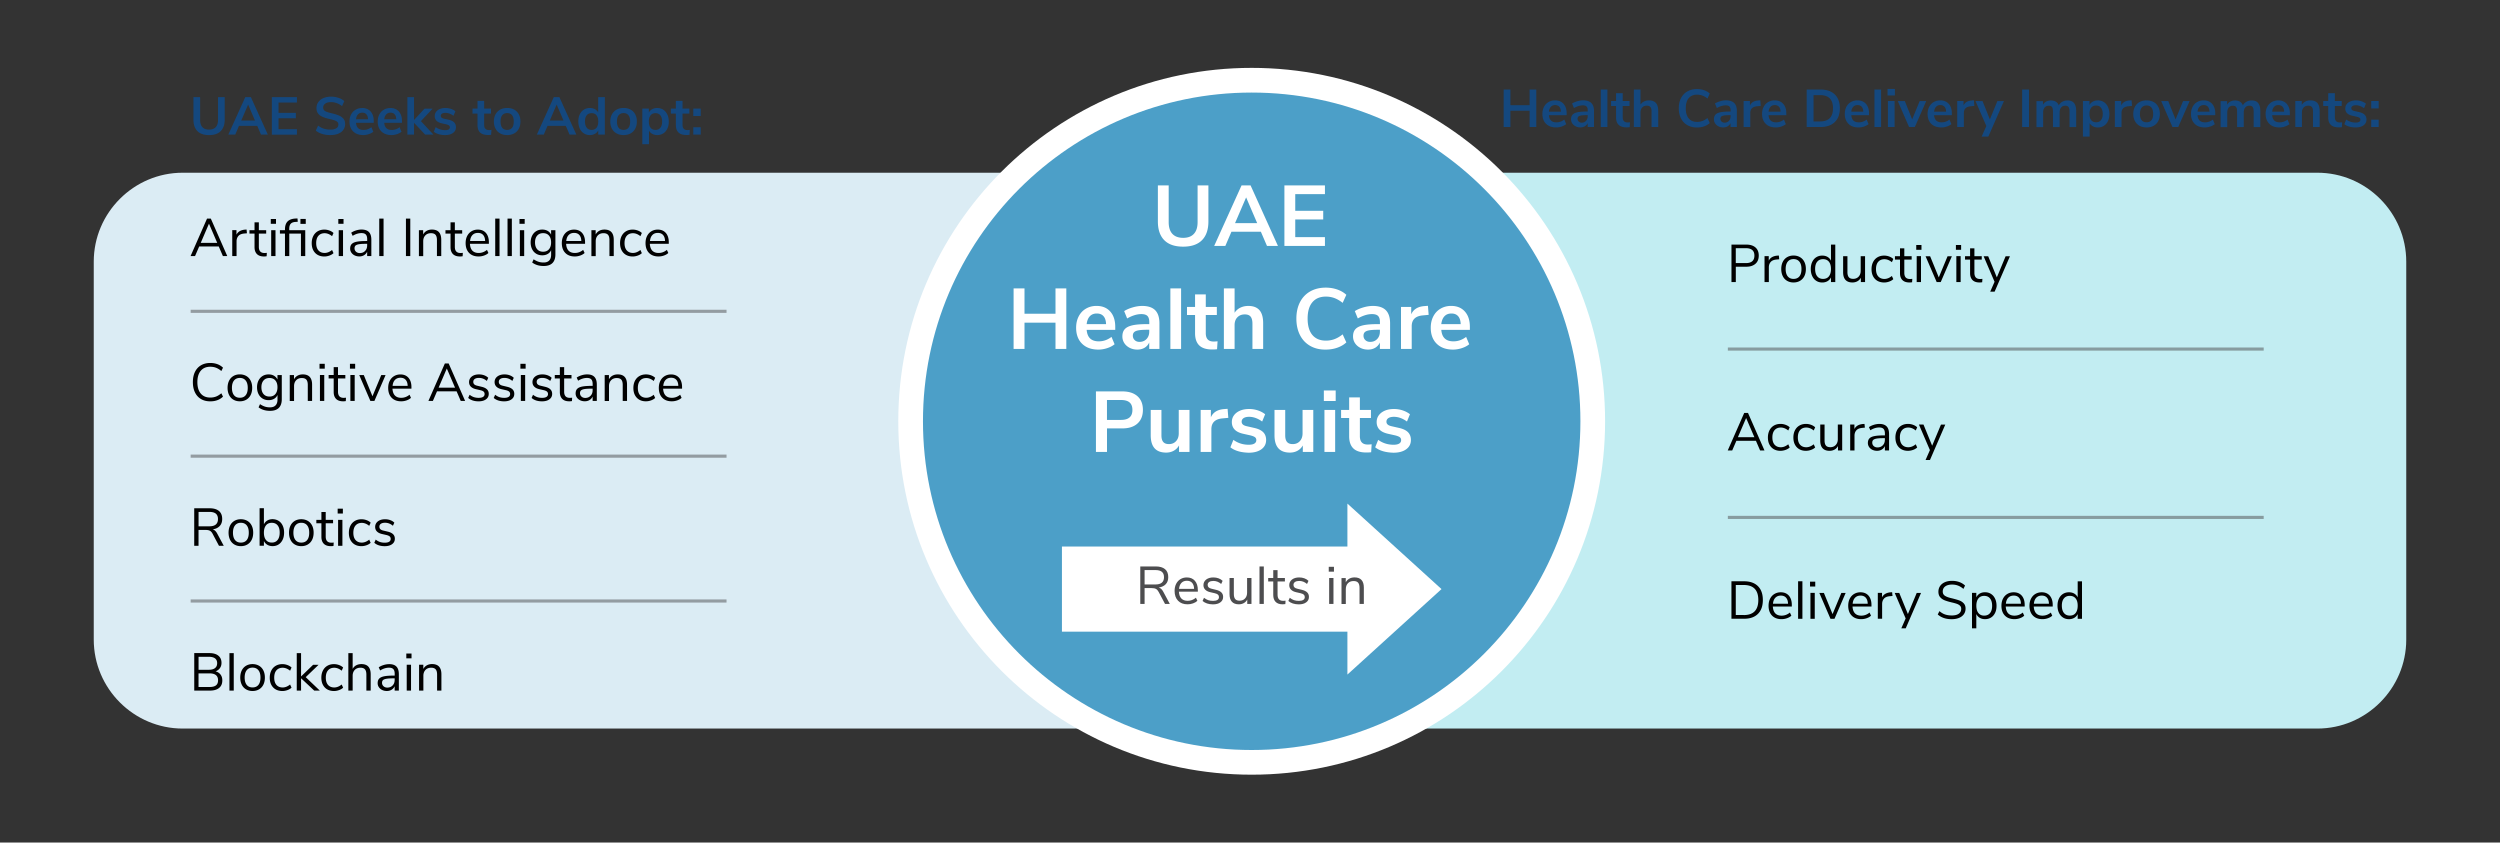
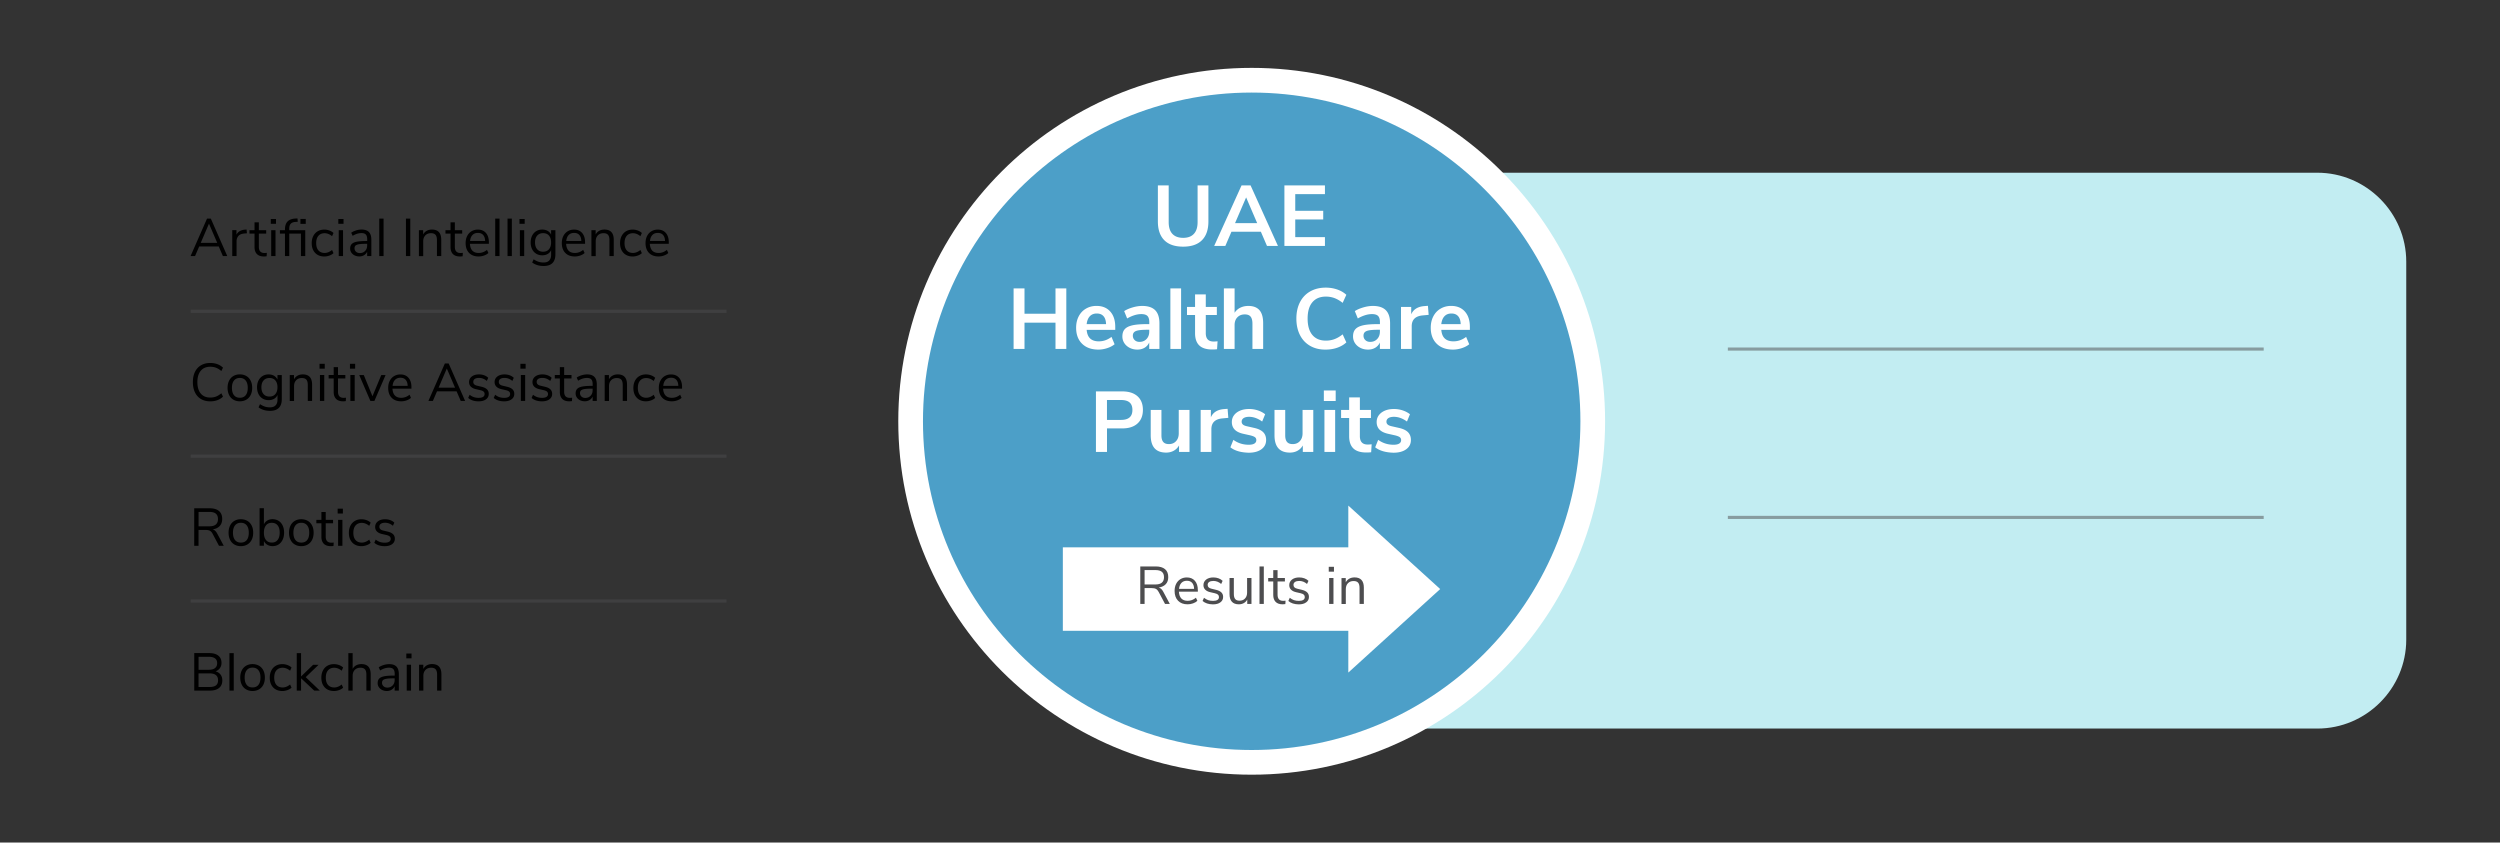
<svg xmlns="http://www.w3.org/2000/svg" version="1.1" id="Layer_1" x="0" y="0" viewBox="0 0 800 269.62" style="enable-background:new 0 0 800 269.62" xml:space="preserve">
  <rect x="0" y="0" width="800" height="269.62" fill="#333333" stroke="none" />
  <style>.st2{opacity:.5;fill:none;stroke:#4d4d4f;stroke-miterlimit:10}.st3{fill:#14487f}.st4{fill:#fff}.st7{fill:#4d4d4f}</style>
-   <path d="M343.41 233.14H58.46c-15.65 0-28.46-12.81-28.46-28.46V83.73c0-15.65 12.81-28.46 28.46-28.46h284.95c15.65 0 28.46 12.81 28.46 28.46v120.96c0 15.64-12.81 28.45-28.46 28.45z" style="fill:#dbecf4" />
  <path d="M741.54 233.14H456.59c-15.65 0-28.46-12.81-28.46-28.46V83.73c0-15.65 12.81-28.46 28.46-28.46h284.95c15.65 0 28.46 12.81 28.46 28.46v120.96c0 15.64-12.81 28.45-28.46 28.45z" style="fill:#c2edf2" />
  <path d="M361.43 138.58h-1.67l-2.23-4.19c-.27-.51-.59-.86-.96-1.05-.37-.19-.86-.29-1.49-.29h-2.45v5.53h-1.5V125.5h5.38c1.42 0 2.51.31 3.26.95.75.63 1.12 1.56 1.12 2.78 0 1.01-.29 1.83-.86 2.46-.58.62-1.39 1.02-2.46 1.18.33.1.63.27.88.5.25.24.49.55.7.95l2.28 4.26zm-5.04-6.79c1.01 0 1.77-.21 2.27-.63.5-.42.75-1.06.75-1.91 0-.84-.25-1.47-.74-1.87s-1.26-.61-2.28-.61h-3.75v5.03h3.75zM371.21 134.29h-6.6c.05 1.05.33 1.85.85 2.38.52.54 1.25.81 2.21.81 1.05 0 2.02-.36 2.89-1.08l.5 1.09c-.4.37-.9.66-1.52.88-.62.22-1.25.32-1.89.32-1.41 0-2.52-.41-3.33-1.24-.81-.83-1.22-1.97-1.22-3.43 0-.93.18-1.75.54-2.46.36-.71.86-1.26 1.51-1.66.65-.4 1.39-.59 2.22-.59 1.2 0 2.14.39 2.82 1.18.68.79 1.02 1.86 1.02 3.24v.56zm-5.72-3.06c-.48.49-.76 1.19-.84 2.1h5.25c-.02-.91-.25-1.62-.69-2.11-.43-.49-1.04-.73-1.82-.73-.79 0-1.43.25-1.9.74zM372.86 137.54l.5-1.11c.48.38.97.66 1.48.83.5.17 1.07.25 1.7.25.67 0 1.18-.11 1.53-.34.35-.23.53-.56.53-.99 0-.36-.12-.64-.35-.85-.23-.21-.62-.38-1.17-.5l-1.52-.35c-.77-.17-1.35-.47-1.76-.89-.41-.42-.61-.94-.61-1.56 0-.8.32-1.45.95-1.95s1.47-.74 2.52-.74c.63 0 1.23.1 1.8.31.57.2 1.05.5 1.43.88l-.5 1.09c-.83-.71-1.74-1.06-2.73-1.06-.63 0-1.12.12-1.48.36-.35.24-.53.58-.53 1.01 0 .36.11.65.32.86.22.22.57.38 1.05.49l1.54.37c.84.2 1.47.5 1.87.9.41.4.61.93.61 1.57 0 .79-.32 1.42-.96 1.89-.64.47-1.51.71-2.61.71-1.51-.01-2.72-.4-3.61-1.18zM389.93 129.54v9.03h-1.47v-1.54c-.28.54-.68.96-1.2 1.24s-1.09.43-1.73.43c-1.08 0-1.89-.3-2.43-.9-.54-.6-.82-1.49-.82-2.66v-5.6h1.5v5.57c0 .8.16 1.39.48 1.77.32.38.83.57 1.52.57.79 0 1.43-.26 1.91-.77s.72-1.19.72-2.03v-5.1h1.52zM392.73 138.58V125.5h1.5v13.08h-1.5zM401.82 137.45l-.07 1.19c-.29.05-.59.07-.93.07-1.09 0-1.91-.28-2.46-.85s-.83-1.36-.83-2.38v-4.75h-1.76v-1.19h1.76v-2.75h1.5v2.75h2.56v1.19h-2.56v4.64c0 1.42.66 2.13 1.97 2.13.28 0 .55-.02.82-.05zM402.79 137.54l.5-1.11c.48.38.97.66 1.48.83.5.17 1.07.25 1.7.25.67 0 1.18-.11 1.53-.34.35-.23.53-.56.53-.99 0-.36-.12-.64-.35-.85-.23-.21-.62-.38-1.17-.5l-1.52-.35c-.77-.17-1.35-.47-1.76-.89-.41-.42-.61-.94-.61-1.56 0-.8.32-1.45.95-1.95s1.47-.74 2.52-.74c.63 0 1.23.1 1.8.31.57.2 1.05.5 1.43.88l-.5 1.09c-.83-.71-1.74-1.06-2.73-1.06-.63 0-1.12.12-1.48.36-.35.24-.53.58-.53 1.01 0 .36.11.65.32.86.22.22.57.38 1.05.49l1.54.37c.84.2 1.47.5 1.87.9.41.4.61.93.61 1.57 0 .79-.32 1.42-.96 1.89-.64.47-1.51.71-2.61.71-1.52-.01-2.72-.4-3.61-1.18zM416.88 125.63h1.82v1.69h-1.82v-1.69zm.15 12.95v-9.03h1.5v9.03h-1.5zM429.13 132.9v5.68h-1.5V133c0-.84-.16-1.45-.49-1.84-.33-.38-.85-.58-1.57-.58-.83 0-1.49.25-1.98.76s-.74 1.19-.74 2.06v5.18h-1.5v-9.03h1.48v1.48c.3-.56.71-.98 1.24-1.27.53-.29 1.14-.44 1.82-.44 2.16 0 3.24 1.19 3.24 3.58zM64.32 127.69c-.84-.49-1.48-1.2-1.93-2.13-.45-.92-.67-2.02-.67-3.28s.22-2.35.67-3.27c.45-.92 1.09-1.62 1.93-2.12.84-.49 1.83-.74 2.96-.74.83 0 1.59.13 2.28.38.69.26 1.29.63 1.8 1.13l-.53 1.07c-.58-.49-1.15-.84-1.7-1.05-.56-.22-1.17-.32-1.84-.32-1.32 0-2.33.43-3.05 1.29-.72.86-1.08 2.07-1.08 3.63 0 1.58.36 2.79 1.08 3.65.72.86 1.74 1.29 3.05 1.29.67 0 1.28-.11 1.84-.32.56-.22 1.12-.57 1.7-1.05l.53 1.07c-.51.5-1.11.88-1.8 1.13-.69.26-1.45.38-2.28.38-1.13 0-2.12-.24-2.96-.74zM74.68 127.89c-.6-.35-1.06-.85-1.38-1.51-.32-.65-.48-1.41-.48-2.27 0-.86.16-1.62.48-2.27s.78-1.15 1.38-1.51 1.29-.53 2.07-.53 1.47.18 2.08.53c.6.35 1.06.85 1.39 1.51.32.65.48 1.41.48 2.27 0 .86-.16 1.62-.48 2.27-.32.65-.79 1.15-1.39 1.51-.6.35-1.29.53-2.08.53s-1.48-.18-2.07-.53zm3.94-1.42c.44-.54.66-1.32.66-2.36 0-1.01-.22-1.79-.66-2.34s-1.07-.83-1.87-.83c-.81 0-1.43.28-1.87.83s-.66 1.33-.66 2.34c0 1.02.22 1.8.66 2.35s1.06.82 1.88.82c.8 0 1.43-.27 1.86-.81zM90.17 120.01v7.72c0 1.24-.32 2.17-.95 2.8-.64.63-1.58.94-2.82.94-1.45 0-2.67-.37-3.66-1.12l.46-1.02c.56.36 1.08.62 1.56.78.49.16 1.03.24 1.63.24.79 0 1.39-.21 1.8-.64.41-.43.61-1.05.61-1.86v-1.46c-.24.53-.6.94-1.1 1.23-.49.28-1.07.43-1.74.43-.73 0-1.37-.17-1.93-.51-.56-.34-1-.82-1.31-1.45-.31-.62-.47-1.35-.47-2.16 0-.82.16-1.54.47-2.16.31-.62.75-1.11 1.31-1.45.56-.34 1.21-.51 1.93-.51.66 0 1.23.14 1.72.43.49.28.86.69 1.11 1.21v-1.43h1.38zm-2.06 6.1c.45-.53.68-1.26.68-2.19 0-.92-.22-1.64-.67-2.17-.45-.53-1.08-.79-1.88-.79-.81 0-1.44.26-1.9.79-.46.53-.69 1.25-.69 2.17 0 .93.23 1.66.69 2.19.46.53 1.09.79 1.9.79.79 0 1.42-.26 1.87-.79zM99.87 123.09v5.21h-1.38v-5.12c0-.77-.15-1.33-.45-1.68-.3-.35-.78-.53-1.44-.53-.76 0-1.37.23-1.82.7-.45.47-.68 1.09-.68 1.89v4.75h-1.38v-8.29h1.36v1.36c.27-.51.65-.9 1.14-1.17.49-.27 1.04-.4 1.67-.4 1.98-.01 2.98 1.09 2.98 3.28zM102.25 116.42h1.67v1.55h-1.67v-1.55zm.13 11.88v-8.29h1.38v8.29h-1.38zM110.72 127.26l-.07 1.09c-.26.05-.54.07-.85.07-1 0-1.75-.26-2.26-.78-.5-.52-.76-1.25-.76-2.18v-4.36h-1.62v-1.09h1.62v-2.52h1.38v2.52h2.35v1.09h-2.35v4.25c0 1.3.6 1.96 1.8 1.96.26 0 .51-.02.76-.05zM111.98 116.42h1.67v1.55h-1.67v-1.55zm.14 11.88v-8.29h1.38v8.29h-1.38zM122 120.03h1.38l-3.57 8.27h-1.29l-3.56-8.27h1.46l2.77 6.77 2.81-6.77zM131.65 124.37h-6.06c.05.96.31 1.69.78 2.19.48.49 1.15.74 2.02.74.96 0 1.85-.33 2.66-.99l.46 1c-.36.34-.83.61-1.39.81-.57.2-1.15.3-1.74.3-1.29 0-2.31-.38-3.05-1.14s-1.11-1.81-1.11-3.15c0-.85.16-1.6.49-2.25.33-.65.79-1.16 1.39-1.52.6-.36 1.27-.54 2.03-.54 1.1 0 1.96.36 2.59 1.08.62.72.94 1.71.94 2.97v.5zm-5.25-2.81c-.44.45-.69 1.09-.77 1.92h4.82c-.02-.84-.23-1.48-.63-1.93-.4-.45-.95-.67-1.67-.67-.73 0-1.31.22-1.75.68zM147.44 128.3l-1.33-3.08h-6.26l-1.33 3.08h-1.43l5.27-12h1.21l5.27 12h-1.4zm-7.09-4.24h5.27l-2.64-6.14-2.63 6.14zM149.82 127.34l.46-1.02c.44.35.89.6 1.35.76.46.15.98.23 1.56.23.61 0 1.08-.11 1.4-.31.32-.21.48-.51.48-.91 0-.33-.11-.59-.32-.78-.22-.19-.57-.35-1.07-.46l-1.4-.32c-.7-.16-1.24-.43-1.62-.82-.37-.38-.56-.86-.56-1.43 0-.74.29-1.33.87-1.79.58-.45 1.35-.68 2.31-.68.58 0 1.13.09 1.65.28.52.19.96.46 1.31.81l-.46 1c-.76-.65-1.59-.97-2.5-.97-.58 0-1.03.11-1.35.33-.32.22-.48.53-.48.93 0 .33.1.59.3.79.2.2.52.35.96.45l1.41.34c.77.18 1.34.46 1.72.83.37.37.56.85.56 1.44 0 .73-.29 1.31-.88 1.74-.58.43-1.38.65-2.39.65-1.38-.01-2.49-.37-3.31-1.09zM157.99 127.34l.46-1.02c.44.35.89.6 1.35.76.46.15.98.23 1.56.23.61 0 1.08-.11 1.4-.31.32-.21.48-.51.48-.91 0-.33-.11-.59-.32-.78-.22-.19-.57-.35-1.07-.46l-1.4-.32c-.7-.16-1.24-.43-1.62-.82-.37-.38-.56-.86-.56-1.43 0-.74.29-1.33.87-1.79.58-.45 1.35-.68 2.31-.68.58 0 1.13.09 1.65.28.52.19.96.46 1.31.81l-.46 1c-.76-.65-1.59-.97-2.5-.97-.58 0-1.03.11-1.35.33-.32.22-.48.53-.48.93 0 .33.1.59.3.79.2.2.52.35.96.45l1.41.34c.77.18 1.34.46 1.72.83.37.37.56.85.56 1.44 0 .73-.29 1.31-.88 1.74-.58.43-1.38.65-2.39.65-1.39-.01-2.49-.37-3.31-1.09zM166.53 116.42h1.67v1.55h-1.67v-1.55zm.14 11.88v-8.29h1.38v8.29h-1.38zM170.11 127.34l.46-1.02c.44.35.89.6 1.35.76.46.15.98.23 1.56.23.61 0 1.08-.11 1.4-.31.32-.21.48-.51.48-.91 0-.33-.11-.59-.32-.78-.22-.19-.57-.35-1.07-.46l-1.4-.32c-.7-.16-1.24-.43-1.62-.82-.37-.38-.56-.86-.56-1.43 0-.74.29-1.33.87-1.79.58-.45 1.35-.68 2.31-.68.58 0 1.13.09 1.65.28.52.19.96.46 1.31.81l-.46 1c-.76-.65-1.59-.97-2.5-.97-.58 0-1.03.11-1.35.33-.32.22-.48.53-.48.93 0 .33.1.59.3.79.2.2.52.35.96.45l1.41.34c.77.18 1.34.46 1.72.83.37.37.56.85.56 1.44 0 .73-.29 1.31-.88 1.74-.58.43-1.38.65-2.39.65-1.39-.01-2.5-.37-3.31-1.09zM183.09 127.26l-.07 1.09c-.26.05-.54.07-.85.07-1 0-1.75-.26-2.26-.78-.5-.52-.76-1.25-.76-2.18v-4.36h-1.62v-1.09h1.62v-2.52h1.38v2.52h2.35v1.09h-2.35v4.25c0 1.3.6 1.96 1.8 1.96.26 0 .51-.02.76-.05zM190.21 120.61c.52.54.77 1.36.77 2.46v5.22h-1.34v-1.41c-.22.49-.54.86-.99 1.13-.44.27-.95.4-1.53.4-.53 0-1.02-.11-1.47-.32-.45-.22-.8-.52-1.06-.9-.26-.39-.39-.81-.39-1.28 0-.62.16-1.11.48-1.45.32-.35.84-.6 1.57-.75.73-.15 1.74-.23 3.03-.23h.37v-.56c0-.69-.14-1.19-.43-1.51-.28-.31-.74-.47-1.38-.47-.95 0-1.9.3-2.84.89l-.46-1c.43-.31.95-.55 1.56-.74.61-.19 1.19-.28 1.76-.28 1.05-.01 1.83.26 2.35.8zm-1.22 6.03c.44-.46.65-1.05.65-1.78v-.49h-.31c-1 0-1.76.04-2.28.13-.52.08-.89.23-1.12.43-.22.2-.33.49-.33.88 0 .44.16.81.48 1.1s.73.43 1.22.43c.69-.01 1.25-.24 1.69-.7zM200.65 123.09v5.21h-1.38v-5.12c0-.77-.15-1.33-.45-1.68-.3-.35-.78-.53-1.44-.53-.76 0-1.37.23-1.82.7-.45.47-.68 1.09-.68 1.89v4.75h-1.38v-8.29h1.36v1.36c.27-.51.65-.9 1.14-1.17.49-.27 1.04-.4 1.67-.4 1.99-.01 2.98 1.09 2.98 3.28zM204.55 127.89c-.6-.35-1.06-.85-1.39-1.49s-.48-1.39-.48-2.26c0-.86.17-1.62.5-2.27.33-.65.8-1.16 1.41-1.52.61-.36 1.32-.54 2.14-.54.56 0 1.1.1 1.63.3s.96.46 1.29.79l-.46 1.02c-.78-.64-1.58-.95-2.38-.95-.85 0-1.51.28-1.99.83s-.71 1.34-.71 2.35c0 1 .24 1.77.71 2.31s1.14.82 1.99.82c.8 0 1.6-.32 2.38-.95l.46 1.02c-.35.33-.79.59-1.33.78-.53.19-1.08.29-1.65.29-.81 0-1.52-.18-2.12-.53zM218.26 124.37h-6.06c.05.96.31 1.69.78 2.19.48.49 1.15.74 2.02.74.96 0 1.85-.33 2.65-.99l.46 1c-.36.34-.83.61-1.39.81-.57.2-1.15.3-1.74.3-1.29 0-2.31-.38-3.05-1.14-.74-.76-1.11-1.81-1.11-3.15 0-.85.16-1.6.49-2.25.33-.65.79-1.16 1.39-1.52.6-.36 1.27-.54 2.03-.54 1.1 0 1.96.36 2.59 1.08.62.72.94 1.71.94 2.97v.5zm-5.25-2.81c-.44.45-.69 1.09-.77 1.92h4.82c-.02-.84-.23-1.48-.63-1.93-.4-.45-.95-.67-1.67-.67-.73 0-1.31.22-1.75.68zM71.6 174.65h-1.53l-2.04-3.85c-.25-.47-.54-.79-.88-.96-.33-.18-.79-.26-1.37-.26h-2.25v5.07h-1.38v-12h4.93c1.3 0 2.3.29 2.99.87.69.58 1.03 1.43 1.03 2.55 0 .93-.26 1.68-.79 2.25-.53.57-1.28.93-2.26 1.08.31.09.58.24.81.46.23.22.44.5.64.87l2.1 3.92zm-4.62-6.23c.93 0 1.62-.19 2.08-.58.46-.39.69-.97.69-1.75 0-.77-.23-1.34-.68-1.72-.45-.37-1.15-.56-2.09-.56h-3.44v4.61h3.44zM75 174.24c-.6-.35-1.06-.85-1.38-1.51-.32-.65-.48-1.41-.48-2.27 0-.86.16-1.62.48-2.27.32-.65.78-1.15 1.38-1.51.6-.35 1.29-.53 2.07-.53s1.47.18 2.08.53c.6.35 1.06.85 1.39 1.51.32.65.48 1.41.48 2.27 0 .86-.16 1.62-.48 2.27-.32.65-.79 1.15-1.39 1.51-.6.35-1.29.53-2.08.53s-1.48-.18-2.07-.53zm3.95-1.42c.44-.54.66-1.32.66-2.36 0-1.01-.22-1.79-.66-2.34s-1.07-.83-1.87-.83c-.81 0-1.43.28-1.87.83s-.66 1.33-.66 2.34c0 1.02.22 1.8.66 2.35s1.06.82 1.88.82c.79 0 1.42-.27 1.86-.81zM89.16 166.68c.56.35.99.85 1.29 1.5.31.65.46 1.39.46 2.25 0 .86-.15 1.62-.46 2.27-.31.65-.74 1.16-1.29 1.52-.56.36-1.2.54-1.92.54-.65 0-1.21-.14-1.69-.43a2.75 2.75 0 0 1-1.1-1.21v1.51h-1.38v-12h1.38v5.14c.25-.52.62-.93 1.1-1.21.48-.28 1.05-.43 1.69-.43.73.02 1.37.2 1.92.55zm-.32 6.1c.44-.56.66-1.35.66-2.36 0-.99-.22-1.75-.66-2.3s-1.07-.82-1.87-.82-1.43.27-1.86.82-.66 1.32-.66 2.33.22 1.79.66 2.34 1.06.83 1.86.83c.8.01 1.43-.28 1.87-.84zM94.34 174.24c-.6-.35-1.06-.85-1.38-1.51-.32-.65-.48-1.41-.48-2.27 0-.86.16-1.62.48-2.27.32-.65.78-1.15 1.38-1.51.6-.35 1.29-.53 2.07-.53s1.47.18 2.08.53c.6.35 1.06.85 1.39 1.51.32.65.48 1.41.48 2.27 0 .86-.16 1.62-.48 2.27-.32.65-.79 1.15-1.39 1.51-.6.35-1.29.53-2.08.53s-1.47-.18-2.07-.53zm3.95-1.42c.44-.54.66-1.32.66-2.36 0-1.01-.22-1.79-.66-2.34s-1.07-.83-1.87-.83c-.81 0-1.43.28-1.87.83s-.66 1.33-.66 2.34c0 1.02.22 1.8.66 2.35s1.06.82 1.88.82c.8 0 1.43-.27 1.86-.81zM106.79 173.61l-.07 1.09c-.26.05-.54.07-.85.07-1 0-1.75-.26-2.26-.78-.5-.52-.76-1.25-.76-2.18v-4.36h-1.62v-1.09h1.62v-2.52h1.38v2.52h2.35v1.09h-2.35v4.25c0 1.3.6 1.96 1.8 1.96.26 0 .51-.02.76-.05zM108.05 162.77h1.67v1.55h-1.67v-1.55zm.14 11.88v-8.29h1.38v8.29h-1.38zM113.51 174.24c-.6-.35-1.06-.85-1.39-1.49s-.48-1.39-.48-2.26c0-.86.17-1.62.5-2.27.33-.65.8-1.16 1.41-1.52.61-.36 1.32-.54 2.14-.54.56 0 1.1.1 1.63.3.53.2.96.46 1.29.79l-.46 1.02c-.78-.64-1.58-.95-2.38-.95-.85 0-1.51.28-1.99.83s-.71 1.34-.71 2.35c0 1 .24 1.77.71 2.31s1.14.82 1.99.82c.8 0 1.6-.32 2.38-.95l.46 1.02c-.35.33-.79.59-1.33.78-.53.19-1.08.29-1.65.29-.81 0-1.52-.18-2.12-.53zM119.77 173.69l.46-1.02c.44.35.89.6 1.35.76.46.15.98.23 1.56.23.61 0 1.08-.11 1.4-.31.32-.21.48-.51.48-.91 0-.33-.11-.59-.32-.78-.22-.19-.57-.35-1.07-.46l-1.4-.32c-.7-.16-1.24-.43-1.62-.82-.37-.38-.56-.86-.56-1.43 0-.74.29-1.33.87-1.79.58-.45 1.35-.68 2.31-.68.58 0 1.13.09 1.65.28.52.19.96.46 1.31.81l-.46 1c-.76-.65-1.59-.97-2.5-.97-.58 0-1.03.11-1.35.33-.32.22-.48.53-.48.93 0 .33.1.59.3.79.2.2.52.35.96.45l1.41.34c.77.18 1.34.46 1.72.83.37.37.56.85.56 1.44 0 .73-.29 1.31-.88 1.74-.58.43-1.38.65-2.39.65-1.38-.01-2.49-.37-3.31-1.09zM71.33 81.95 70 78.87h-6.26l-1.33 3.08h-1.43l5.27-12h1.21l5.27 12h-1.4zm-7.09-4.24h5.27l-2.64-6.14-2.63 6.14zM79.02 74.65l-.9.08c-.85.08-1.47.35-1.85.8-.38.45-.57 1.02-.57 1.68v4.73h-1.38v-8.29h1.35v1.45c.46-.96 1.38-1.5 2.74-1.62l.49-.03.12 1.2zM85.39 80.91 85.32 82c-.26.05-.54.07-.85.07-1 0-1.75-.26-2.26-.78-.5-.52-.76-1.25-.76-2.18v-4.36h-1.62v-1.09h1.62v-2.52h1.38v2.52h2.35v1.09h-2.35V79c0 1.3.6 1.96 1.8 1.96.26 0 .51-.02.76-.05zM86.65 70.07h1.67v1.55h-1.67v-1.55zm.13 11.88v-8.29h1.38v8.29h-1.38zM92.57 73.66h5.11v8.29H96.3v-7.2h-3.73v7.2h-1.38v-7.2h-1.62v-1.09h1.62v-.27c0-1.11.28-1.95.83-2.52.56-.57 1.41-.88 2.55-.94l.63-.03.08 1.07-.78.05c-.68.05-1.17.24-1.48.6-.31.35-.46.88-.46 1.58v.46zm3.57-3.61h1.7v1.58h-1.7v-1.58zM101.62 81.54c-.6-.35-1.06-.85-1.39-1.49s-.48-1.39-.48-2.25.17-1.62.5-2.27c.33-.65.8-1.16 1.41-1.52.61-.36 1.32-.54 2.14-.54.56 0 1.1.1 1.63.3s.96.46 1.29.79l-.46 1.02c-.78-.64-1.58-.95-2.38-.95-.85 0-1.51.28-1.99.83s-.71 1.34-.71 2.35c0 1 .24 1.77.71 2.31.48.54 1.14.82 1.99.82.8 0 1.6-.32 2.38-.95l.46 1.02c-.35.33-.79.59-1.33.78-.53.19-1.08.29-1.65.29-.81-.01-1.52-.19-2.12-.54zM108.26 70.07h1.67v1.55h-1.67v-1.55zm.13 11.88v-8.29h1.38v8.29h-1.38zM118.06 74.26c.52.54.77 1.36.77 2.46v5.22h-1.34v-1.41c-.22.49-.54.87-.99 1.13-.44.27-.95.4-1.53.4-.53 0-1.02-.11-1.47-.32-.45-.22-.8-.52-1.06-.9s-.39-.81-.39-1.28c0-.62.16-1.11.48-1.45s.84-.6 1.57-.75c.73-.15 1.74-.23 3.03-.23h.37v-.56c0-.69-.14-1.19-.43-1.51-.28-.31-.74-.47-1.38-.47-.95 0-1.9.29-2.84.88l-.46-1c.43-.31.95-.55 1.56-.74s1.19-.28 1.76-.28c1.05.01 1.84.28 2.35.81zm-1.22 6.03c.44-.46.65-1.05.65-1.78v-.49h-.31c-1 0-1.76.04-2.28.13-.52.08-.89.23-1.12.42-.22.2-.33.49-.33.88 0 .44.16.81.48 1.1.32.29.73.43 1.22.43.69 0 1.25-.23 1.69-.69zM121.36 81.95v-12h1.38v12h-1.38zM129.9 81.95v-12h1.39v12h-1.39zM141.2 76.74v5.21h-1.38v-5.12c0-.77-.15-1.33-.45-1.68-.3-.35-.78-.53-1.44-.53-.76 0-1.37.23-1.82.7-.45.47-.68 1.09-.68 1.89v4.75h-1.38v-8.29h1.36v1.36c.27-.51.65-.9 1.14-1.17.49-.27 1.04-.4 1.67-.4 1.98 0 2.98 1.09 2.98 3.28zM148.11 80.91l-.07 1.09c-.26.05-.54.07-.85.07-1 0-1.75-.26-2.26-.78-.5-.52-.76-1.25-.76-2.18v-4.36h-1.62v-1.09h1.62v-2.52h1.38v2.52h2.35v1.09h-2.35V79c0 1.3.6 1.96 1.8 1.96.26 0 .5-.02.76-.05zM156.44 78.02h-6.06c.05.96.31 1.69.78 2.19.48.49 1.15.74 2.02.74.96 0 1.85-.33 2.65-.99l.46 1c-.36.34-.83.61-1.39.81-.57.2-1.15.3-1.74.3-1.29 0-2.31-.38-3.05-1.14-.74-.76-1.11-1.81-1.11-3.15 0-.85.16-1.6.49-2.25.33-.65.79-1.16 1.39-1.52.6-.36 1.27-.54 2.03-.54 1.1 0 1.96.36 2.59 1.08.62.72.94 1.71.94 2.97v.5zm-5.25-2.81c-.44.45-.69 1.09-.77 1.92h4.82c-.02-.84-.23-1.48-.63-1.93-.4-.45-.95-.67-1.67-.67-.73 0-1.31.22-1.75.68zM158.47 81.95v-12h1.38v12h-1.38zM162.41 81.95v-12h1.38v12h-1.38zM166.23 70.07h1.67v1.55h-1.67v-1.55zm.13 11.88v-8.29h1.38v8.29h-1.38zM177.73 73.66v7.72c0 1.24-.32 2.17-.95 2.8-.64.63-1.58.94-2.82.94-1.45 0-2.67-.37-3.66-1.12l.46-1.02c.56.36 1.08.62 1.56.78.49.16 1.03.24 1.63.24.79 0 1.39-.21 1.8-.64.41-.42.61-1.05.61-1.86v-1.46c-.24.53-.6.94-1.1 1.23-.49.28-1.07.43-1.74.43-.73 0-1.37-.17-1.93-.51-.56-.34-1-.82-1.31-1.45s-.47-1.34-.47-2.16.16-1.54.47-2.16c.31-.62.75-1.11 1.31-1.45.56-.34 1.21-.51 1.93-.51.66 0 1.23.14 1.72.42.49.28.86.69 1.11 1.21v-1.43h1.38zm-2.06 6.1c.45-.53.68-1.26.68-2.19 0-.92-.22-1.64-.67-2.17-.45-.53-1.08-.79-1.88-.79-.81 0-1.44.26-1.9.79-.46.53-.69 1.25-.69 2.17 0 .93.23 1.66.69 2.19.46.53 1.09.79 1.9.79.79 0 1.42-.26 1.87-.79zM187.22 78.02h-6.06c.05.96.31 1.69.78 2.19.48.49 1.15.74 2.02.74.96 0 1.85-.33 2.65-.99l.46 1c-.36.34-.83.61-1.39.81-.57.2-1.15.3-1.74.3-1.29 0-2.31-.38-3.05-1.14-.74-.76-1.11-1.81-1.11-3.15 0-.85.16-1.6.49-2.25.33-.65.79-1.16 1.39-1.52.6-.36 1.27-.54 2.03-.54 1.1 0 1.96.36 2.59 1.08.62.72.94 1.71.94 2.97v.5zm-5.25-2.81c-.44.45-.69 1.09-.77 1.92h4.82c-.02-.84-.23-1.48-.63-1.93-.4-.45-.95-.67-1.67-.67-.73 0-1.31.22-1.75.68zM196.4 76.74v5.21h-1.38v-5.12c0-.77-.15-1.33-.45-1.68-.3-.35-.78-.53-1.44-.53-.76 0-1.37.23-1.82.7-.45.47-.68 1.09-.68 1.89v4.75h-1.38v-8.29h1.36v1.36c.27-.51.65-.9 1.14-1.17.49-.27 1.04-.4 1.67-.4 1.98 0 2.98 1.09 2.98 3.28zM200.29 81.54c-.6-.35-1.06-.85-1.39-1.49s-.48-1.39-.48-2.25.17-1.62.5-2.27c.33-.65.8-1.16 1.41-1.52.61-.36 1.32-.54 2.14-.54.56 0 1.1.1 1.63.3s.96.46 1.29.79l-.46 1.02c-.78-.64-1.58-.95-2.38-.95-.85 0-1.51.28-1.99.83s-.71 1.34-.71 2.35c0 1 .24 1.77.71 2.31.48.54 1.14.82 1.99.82.8 0 1.6-.32 2.38-.95l.46 1.02c-.35.33-.79.59-1.33.78-.53.19-1.08.29-1.65.29-.81-.01-1.52-.19-2.12-.54zM214.01 78.02h-6.06c.05.96.31 1.69.78 2.19.48.49 1.15.74 2.02.74.96 0 1.85-.33 2.65-.99l.46 1c-.36.34-.83.61-1.39.81-.57.2-1.15.3-1.74.3-1.29 0-2.31-.38-3.05-1.14-.74-.76-1.11-1.81-1.11-3.15 0-.85.16-1.6.49-2.25.33-.65.79-1.16 1.39-1.52.6-.36 1.27-.54 2.03-.54 1.1 0 1.96.36 2.59 1.08.62.72.94 1.71.94 2.97v.5zm-5.25-2.81c-.44.45-.69 1.09-.77 1.92h4.82c-.02-.84-.23-1.48-.63-1.93-.4-.45-.95-.67-1.67-.67-.74 0-1.32.22-1.75.68zM70.57 215.86c.38.5.57 1.12.57 1.87 0 1.06-.35 1.86-1.04 2.42-.69.56-1.67.84-2.94.84h-5v-12h4.82c1.24 0 2.2.27 2.88.82.68.54 1.02 1.32 1.02 2.31 0 .65-.17 1.2-.5 1.67-.34.47-.8.81-1.4 1.04.68.19 1.21.53 1.59 1.03zm-7.03-1.53h3.23c.9 0 1.57-.18 2.03-.54.46-.36.69-.89.69-1.58 0-1.36-.91-2.04-2.72-2.04h-3.23v4.16zm5.57 4.99c.45-.35.67-.89.67-1.63 0-1.47-.92-2.21-2.76-2.21h-3.49v4.36h3.49c.95 0 1.64-.17 2.09-.52zM73.42 221v-12h1.38v12h-1.38zM78.74 220.59a3.46 3.46 0 0 1-1.38-1.5c-.32-.65-.48-1.41-.48-2.27 0-.86.16-1.62.48-2.27.32-.65.78-1.15 1.38-1.51.6-.35 1.29-.53 2.07-.53s1.47.18 2.08.53c.6.35 1.06.85 1.39 1.51.32.65.48 1.41.48 2.27 0 .86-.16 1.62-.48 2.27-.32.65-.79 1.15-1.39 1.5-.6.35-1.29.53-2.08.53s-1.47-.18-2.07-.53zm3.95-1.42c.44-.54.66-1.32.66-2.36 0-1.01-.22-1.79-.66-2.34-.44-.55-1.07-.83-1.87-.83-.81 0-1.43.28-1.87.83s-.66 1.33-.66 2.34c0 1.02.22 1.8.66 2.35s1.06.82 1.88.82c.8-.01 1.42-.27 1.86-.81zM88.19 220.59c-.6-.35-1.06-.85-1.39-1.49s-.48-1.39-.48-2.25.17-1.62.5-2.27c.33-.65.8-1.16 1.41-1.52.61-.36 1.32-.54 2.14-.54.56 0 1.1.1 1.63.3.53.2.96.46 1.29.79l-.46 1.02c-.78-.64-1.58-.95-2.38-.95-.85 0-1.51.28-1.99.83s-.71 1.34-.71 2.35c0 1 .24 1.77.71 2.31s1.14.82 1.99.82c.8 0 1.6-.32 2.38-.95l.46 1.02c-.35.33-.79.59-1.33.78-.53.19-1.08.29-1.65.29-.81-.02-1.51-.19-2.12-.54zM102.35 221h-1.79l-4.22-3.96V221h-1.38v-12h1.38v7.47l3.86-3.74h1.75l-4.12 3.96 4.52 4.31zM104.7 220.59c-.6-.35-1.06-.85-1.39-1.49s-.48-1.39-.48-2.25.17-1.62.5-2.27c.33-.65.8-1.16 1.41-1.52.61-.36 1.32-.54 2.14-.54.56 0 1.1.1 1.63.3.53.2.96.46 1.29.79l-.46 1.02c-.78-.64-1.58-.95-2.38-.95-.85 0-1.51.28-1.99.83s-.71 1.34-.71 2.35c0 1 .24 1.77.71 2.31s1.14.82 1.99.82c.8 0 1.6-.32 2.38-.95l.46 1.02c-.35.33-.79.59-1.33.78-.53.19-1.08.29-1.65.29-.81-.02-1.52-.19-2.12-.54zM118.62 215.79V221h-1.38v-5.12c0-.77-.15-1.33-.45-1.68-.3-.35-.78-.53-1.44-.53-.76 0-1.37.23-1.82.7-.45.47-.68 1.09-.68 1.89V221h-1.38v-12h1.38v5.04c.27-.5.65-.88 1.13-1.14.48-.26 1.03-.39 1.66-.39 1.99 0 2.98 1.09 2.98 3.28zM126.86 213.31c.52.54.77 1.36.77 2.46V221h-1.34v-1.41c-.22.49-.54.86-.99 1.13-.44.27-.95.4-1.53.4-.53 0-1.02-.11-1.47-.32-.45-.22-.8-.52-1.06-.9s-.39-.81-.39-1.28c0-.62.16-1.11.48-1.45.32-.35.84-.59 1.57-.75.73-.15 1.74-.23 3.03-.23h.37v-.56c0-.69-.14-1.19-.43-1.5-.28-.31-.74-.47-1.38-.47-.95 0-1.9.3-2.84.89l-.46-1c.43-.31.95-.55 1.56-.74.61-.19 1.19-.28 1.76-.28 1.05-.02 1.84.25 2.35.78zm-1.22 6.03c.44-.46.65-1.05.65-1.78v-.49h-.31c-1 0-1.76.04-2.28.13-.52.08-.89.23-1.12.42-.22.2-.33.49-.33.88 0 .44.16.81.48 1.1.32.29.73.43 1.22.43.69 0 1.25-.23 1.69-.69zM130.02 209.12h1.67v1.55h-1.67v-1.55zm.13 11.88v-8.29h1.38V221h-1.38zM141.25 215.79V221h-1.38v-5.12c0-.77-.15-1.33-.45-1.68-.3-.35-.78-.53-1.44-.53-.76 0-1.37.23-1.82.7-.45.47-.68 1.09-.68 1.89V221h-1.38v-8.29h1.36v1.36c.27-.51.65-.9 1.14-1.17.49-.27 1.04-.4 1.67-.4 1.99.01 2.98 1.1 2.98 3.29z" />
  <path class="st2" d="M61.01 99.62h171.48M61.01 145.97h171.48M61.01 192.32h171.48" />
-   <path d="M554.06 78.27h4.75c1.26 0 2.24.31 2.94.92.7.61 1.05 1.48 1.05 2.6s-.35 2-1.06 2.62-1.68.94-2.93.94h-3.35v4.92h-1.39v-12zm4.61 5.92c1.83 0 2.74-.8 2.74-2.4 0-1.58-.91-2.37-2.74-2.37h-3.22v4.76h3.22zM569.35 82.97l-.9.08c-.85.08-1.47.35-1.85.8-.38.45-.57 1.02-.57 1.68v4.73h-1.38v-8.29H566v1.45c.46-.96 1.38-1.5 2.74-1.62l.49-.03.12 1.2zM571.86 89.86c-.6-.35-1.06-.85-1.38-1.51-.32-.65-.48-1.41-.48-2.27s.16-1.62.48-2.27c.32-.65.78-1.15 1.38-1.51.6-.35 1.29-.53 2.07-.53s1.47.18 2.08.53c.6.35 1.06.85 1.39 1.51.32.65.48 1.41.48 2.27s-.16 1.62-.48 2.27c-.32.65-.79 1.15-1.39 1.51-.6.35-1.29.53-2.08.53s-1.47-.18-2.07-.53zm3.95-1.42c.44-.54.66-1.32.66-2.36 0-1.01-.22-1.79-.66-2.34-.44-.55-1.07-.83-1.87-.83-.81 0-1.43.28-1.87.83s-.66 1.33-.66 2.34c0 1.02.22 1.8.66 2.35.44.54 1.06.82 1.88.82.8-.01 1.42-.27 1.86-.81zM587.29 78.27v12h-1.38v-1.51c-.25.52-.62.92-1.1 1.21-.48.28-1.05.43-1.69.43-.73 0-1.37-.18-1.92-.54-.56-.36-.99-.87-1.29-1.52-.31-.65-.46-1.41-.46-2.27 0-.85.15-1.6.46-2.25.31-.65.74-1.15 1.29-1.5s1.2-.53 1.92-.53c.65 0 1.21.14 1.69.42.48.28.85.69 1.1 1.21v-5.14h1.38zm-2.04 10.15c.44-.55.66-1.33.66-2.34s-.22-1.79-.66-2.33c-.44-.54-1.06-.82-1.86-.82-.81 0-1.43.27-1.88.82-.45.54-.67 1.31-.67 2.3 0 1.01.22 1.8.67 2.36.45.56 1.07.84 1.88.84.81-.01 1.43-.28 1.86-.83zM596.82 81.98v8.29h-1.35v-1.41c-.26.5-.63.88-1.1 1.14-.47.26-1 .39-1.59.39-.99 0-1.73-.28-2.23-.83-.5-.55-.75-1.36-.75-2.44v-5.14h1.38v5.1c0 .74.15 1.28.44 1.63.29.35.76.52 1.39.52.73 0 1.31-.24 1.75-.71.44-.47.66-1.09.66-1.86v-4.68h1.4zM600.76 89.86c-.6-.35-1.06-.85-1.39-1.49s-.48-1.39-.48-2.25.17-1.62.5-2.27c.33-.65.8-1.16 1.41-1.52.61-.36 1.32-.54 2.14-.54.56 0 1.1.1 1.63.3.53.2.96.46 1.29.79l-.46 1.02c-.78-.64-1.58-.95-2.38-.95-.85 0-1.51.28-1.99.83-.48.56-.71 1.34-.71 2.35 0 1 .24 1.77.71 2.31.48.54 1.14.82 1.99.82.8 0 1.6-.32 2.38-.95l.46 1.02c-.35.33-.79.59-1.33.78-.53.19-1.08.29-1.65.29-.81-.02-1.52-.19-2.12-.54zM611.94 89.23l-.07 1.09c-.26.05-.54.07-.85.07-1 0-1.75-.26-2.26-.78-.51-.52-.76-1.25-.76-2.18v-4.36h-1.62v-1.09H608v-2.52h1.38v2.52h2.35v1.09h-2.35v4.25c0 1.3.6 1.96 1.8 1.96.26 0 .51-.02.76-.05zM613.2 78.39h1.67v1.55h-1.67v-1.55zm.14 11.87v-8.29h1.38v8.29h-1.38zM623.22 82h1.38l-3.57 8.27h-1.29L616.18 82h1.46l2.77 6.77 2.81-6.77zM625.89 78.39h1.67v1.55h-1.67v-1.55zm.14 11.87v-8.29h1.38v8.29h-1.38zM634.37 89.23l-.07 1.09c-.26.05-.54.07-.85.07-1 0-1.75-.26-2.26-.78-.5-.52-.76-1.25-.76-2.18v-4.36h-1.62v-1.09h1.62v-2.52h1.38v2.52h2.35v1.09h-2.35v4.25c0 1.3.6 1.96 1.8 1.96.26 0 .51-.02.76-.05zM641.8 82h1.38l-4.9 11.33h-1.41l1.39-3.16-3.5-8.17h1.46l2.77 6.77L641.8 82zM563.23 144.14l-1.33-3.08h-6.26l-1.33 3.08h-1.43l5.27-12h1.21l5.27 12h-1.4zm-7.1-4.24h5.27l-2.64-6.14-2.63 6.14zM567.6 143.73c-.6-.35-1.06-.85-1.39-1.49s-.48-1.39-.48-2.26c0-.86.17-1.62.5-2.27.33-.65.8-1.16 1.41-1.52.61-.36 1.32-.54 2.14-.54.56 0 1.1.1 1.63.3.53.2.96.46 1.29.79l-.46 1.02c-.78-.64-1.58-.95-2.38-.95-.85 0-1.51.28-1.99.83-.48.56-.71 1.34-.71 2.35 0 1 .24 1.77.71 2.31.48.54 1.14.82 1.99.82.8 0 1.6-.32 2.38-.95l.46 1.02c-.35.33-.79.59-1.33.78-.53.19-1.08.29-1.65.29-.81 0-1.52-.18-2.12-.53zM575.75 143.73c-.6-.35-1.06-.85-1.39-1.49s-.48-1.39-.48-2.26c0-.86.17-1.62.5-2.27.33-.65.8-1.16 1.41-1.52.61-.36 1.32-.54 2.14-.54.56 0 1.1.1 1.63.3.53.2.96.46 1.29.79l-.46 1.02c-.78-.64-1.58-.95-2.38-.95-.85 0-1.51.28-1.99.83-.48.56-.71 1.34-.71 2.35 0 1 .24 1.77.71 2.31.48.54 1.14.82 1.99.82.8 0 1.6-.32 2.38-.95l.46 1.02c-.35.33-.79.59-1.33.78-.53.19-1.08.29-1.65.29-.81 0-1.52-.18-2.12-.53zM589.5 135.85v8.29h-1.35v-1.41c-.26.5-.63.88-1.1 1.14-.47.26-1 .39-1.59.39-.99 0-1.73-.28-2.23-.83-.5-.55-.75-1.36-.75-2.44v-5.14h1.38v5.11c0 .74.15 1.28.44 1.62.29.35.76.52 1.39.52.73 0 1.31-.23 1.75-.71.44-.47.66-1.09.66-1.86v-4.68h1.4zM596.76 136.84l-.9.09c-.85.08-1.47.35-1.85.8-.38.45-.57 1.02-.57 1.68v4.73h-1.38v-8.29h1.35v1.45c.46-.96 1.38-1.5 2.74-1.62l.49-.03.12 1.19zM603.73 136.46c.52.54.77 1.36.77 2.46v5.22h-1.34v-1.41c-.22.49-.54.87-.99 1.13-.44.27-.95.4-1.53.4-.53 0-1.02-.11-1.47-.32-.45-.22-.8-.52-1.06-.9-.26-.39-.39-.81-.39-1.28 0-.62.16-1.11.48-1.45.32-.35.84-.6 1.57-.75.73-.15 1.74-.23 3.03-.23h.37v-.56c0-.69-.14-1.19-.43-1.51-.28-.31-.74-.47-1.38-.47-.95 0-1.9.3-2.84.89l-.46-1c.43-.31.95-.55 1.56-.74.61-.19 1.19-.28 1.76-.28 1.05-.01 1.84.26 2.35.8zm-1.22 6.02c.44-.46.65-1.05.65-1.78v-.49h-.31c-1 0-1.76.04-2.28.13-.52.08-.89.23-1.12.43-.22.2-.33.49-.33.88 0 .44.16.81.48 1.1.32.29.73.43 1.22.43.69-.01 1.25-.24 1.69-.7zM608.4 143.73c-.6-.35-1.06-.85-1.39-1.49-.32-.64-.48-1.39-.48-2.26 0-.86.17-1.62.5-2.27.33-.65.8-1.16 1.41-1.52.61-.36 1.32-.54 2.14-.54.56 0 1.1.1 1.63.3.53.2.96.46 1.29.79l-.46 1.02c-.78-.64-1.58-.95-2.38-.95-.85 0-1.51.28-1.99.83-.48.56-.71 1.34-.71 2.35 0 1 .24 1.77.71 2.31.48.54 1.14.82 1.99.82.8 0 1.6-.32 2.38-.95l.46 1.02c-.35.33-.79.59-1.33.78-.53.19-1.08.29-1.65.29-.81 0-1.52-.18-2.12-.53zM621.11 135.87h1.38l-4.9 11.33h-1.41l1.39-3.17-3.51-8.17h1.46l2.77 6.77 2.82-6.76zM554.06 186.01h4.03c1.92 0 3.4.52 4.45 1.56 1.05 1.04 1.57 2.52 1.57 4.43 0 1.92-.53 3.4-1.57 4.44-1.05 1.04-2.53 1.56-4.45 1.56h-4.03v-11.99zm3.94 10.81c3.11 0 4.66-1.61 4.66-4.82 0-3.2-1.55-4.8-4.66-4.8h-2.55v9.61H558zM573.37 194.08h-6.06c.05.96.31 1.69.78 2.19.48.49 1.15.74 2.02.74.96 0 1.85-.33 2.66-.99l.46 1c-.36.34-.83.61-1.39.81-.57.2-1.15.3-1.74.3-1.29 0-2.31-.38-3.05-1.14-.74-.76-1.11-1.81-1.11-3.15 0-.85.16-1.6.49-2.25.33-.65.79-1.16 1.39-1.52.6-.36 1.27-.54 2.03-.54 1.1 0 1.96.36 2.59 1.08.62.72.94 1.71.94 2.97v.5zm-5.25-2.81c-.44.45-.69 1.09-.77 1.92h4.82c-.02-.84-.23-1.48-.63-1.93-.4-.45-.95-.67-1.67-.67-.73 0-1.31.23-1.75.68zM575.39 198.01v-12h1.38v12h-1.38zM579.21 186.13h1.67v1.55h-1.67v-1.55zm.13 11.88v-8.29h1.38v8.29h-1.38zM589.23 189.74h1.38l-3.57 8.27h-1.29l-3.56-8.27h1.46l2.77 6.77 2.81-6.77zM598.87 194.08h-6.06c.05.96.31 1.69.78 2.19.48.49 1.15.74 2.02.74.96 0 1.85-.33 2.65-.99l.46 1c-.36.34-.83.61-1.39.81-.57.2-1.15.3-1.74.3-1.29 0-2.31-.38-3.05-1.14-.74-.76-1.11-1.81-1.11-3.15 0-.85.16-1.6.49-2.25.33-.65.79-1.16 1.39-1.52.6-.36 1.27-.54 2.03-.54 1.1 0 1.96.36 2.59 1.08.62.72.94 1.71.94 2.97v.5zm-5.25-2.81c-.44.45-.69 1.09-.77 1.92h4.82c-.02-.84-.23-1.48-.63-1.93-.4-.45-.95-.67-1.67-.67-.73 0-1.31.23-1.75.68zM605.6 190.71l-.9.08c-.85.08-1.47.35-1.85.8-.38.45-.57 1.02-.57 1.68V198h-1.38v-8.29h1.35v1.45c.46-.96 1.38-1.5 2.74-1.62l.49-.03.12 1.2zM613.35 189.74h1.38l-4.9 11.33h-1.41l1.39-3.17-3.51-8.17h1.46l2.77 6.77 2.82-6.76zM620.08 196.63l.54-1.07c.59.5 1.19.86 1.81 1.07s1.34.32 2.15.32c.96 0 1.71-.19 2.23-.56.52-.37.78-.9.78-1.58 0-.4-.12-.72-.37-.97s-.58-.45-.99-.6c-.41-.15-.96-.3-1.65-.46-.93-.22-1.69-.44-2.29-.68-.6-.24-1.08-.58-1.45-1.02-.37-.44-.55-1.02-.55-1.74 0-.68.18-1.28.54-1.81.36-.53.87-.94 1.53-1.23.66-.29 1.43-.43 2.31-.43.83 0 1.6.13 2.32.39.72.26 1.33.64 1.83 1.12l-.53 1.07c-.57-.49-1.14-.84-1.73-1.06-.58-.22-1.22-.33-1.9-.33-.93 0-1.66.2-2.19.59-.53.39-.79.94-.79 1.64 0 .6.23 1.05.7 1.36s1.17.57 2.11.78c1.03.25 1.84.48 2.43.69.59.21 1.08.53 1.47.95s.59.98.59 1.68c0 .68-.18 1.28-.54 1.79-.36.51-.87.9-1.54 1.18-.67.28-1.45.42-2.35.42-1.85.01-3.35-.5-4.47-1.51zM637.14 190.07c.56.36.99.87 1.29 1.52.31.65.46 1.41.46 2.27s-.15 1.61-.46 2.25c-.31.64-.73 1.14-1.29 1.49-.55.35-1.19.53-1.93.53-.65 0-1.21-.14-1.69-.43a2.75 2.75 0 0 1-1.1-1.21v4.58h-1.38v-11.35h1.38v1.43c.25-.52.62-.92 1.1-1.21.48-.28 1.05-.42 1.69-.42.74 0 1.38.18 1.93.55zm-.32 6.1c.44-.54.66-1.32.66-2.31 0-1-.22-1.78-.66-2.34-.44-.56-1.07-.84-1.87-.84s-1.43.27-1.86.82-.66 1.32-.66 2.33.22 1.79.66 2.34c.44.55 1.06.83 1.86.83.8-.01 1.43-.28 1.87-.83zM647.9 194.08h-6.06c.05.96.31 1.69.78 2.19.48.49 1.15.74 2.02.74.96 0 1.85-.33 2.65-.99l.46 1c-.36.34-.83.61-1.39.81-.57.2-1.15.3-1.74.3-1.29 0-2.31-.38-3.05-1.14-.74-.76-1.11-1.81-1.11-3.15 0-.85.16-1.6.49-2.25.33-.65.79-1.16 1.39-1.52.6-.36 1.27-.54 2.03-.54 1.1 0 1.96.36 2.59 1.08.62.72.94 1.71.94 2.97v.5zm-5.25-2.81c-.44.45-.69 1.09-.77 1.92h4.82c-.02-.84-.23-1.48-.63-1.93-.4-.45-.95-.67-1.67-.67-.74 0-1.32.23-1.75.68zM656.86 194.08h-6.06c.05.96.31 1.69.78 2.19.48.49 1.15.74 2.02.74.96 0 1.85-.33 2.66-.99l.46 1c-.36.34-.83.61-1.39.81-.57.2-1.15.3-1.74.3-1.29 0-2.31-.38-3.05-1.14-.74-.76-1.11-1.81-1.11-3.15 0-.85.16-1.6.49-2.25.33-.65.79-1.16 1.39-1.52.6-.36 1.27-.54 2.03-.54 1.1 0 1.96.36 2.59 1.08.62.72.94 1.71.94 2.97v.5zm-5.25-2.81c-.44.45-.69 1.09-.77 1.92h4.82c-.02-.84-.23-1.48-.63-1.93-.4-.45-.95-.67-1.67-.67-.73 0-1.31.23-1.75.68zM666.24 186.01v12h-1.38v-1.51c-.25.52-.62.93-1.1 1.21-.48.28-1.05.43-1.69.43-.73 0-1.37-.18-1.92-.54-.56-.36-.99-.87-1.29-1.52-.31-.65-.46-1.41-.46-2.27 0-.85.15-1.6.46-2.25.31-.65.74-1.15 1.29-1.5s1.2-.53 1.92-.53c.65 0 1.21.14 1.69.42.48.28.85.69 1.1 1.21v-5.14h1.38zm-2.04 10.15c.44-.55.66-1.33.66-2.34 0-1.01-.22-1.79-.66-2.33-.44-.54-1.06-.82-1.86-.82-.81 0-1.43.27-1.88.82-.45.54-.67 1.31-.67 2.3 0 1.01.22 1.79.67 2.36.45.56 1.07.84 1.88.84.81 0 1.43-.27 1.86-.83z" />
  <path class="st2" d="M552.91 111.7h171.47M552.91 165.57h171.47" />
-   <path class="st3" d="M63.18 41.96c-.85-.85-1.28-2.09-1.28-3.73v-7.15h2.14v7.27c0 1.03.24 1.81.73 2.34.49.53 1.2.79 2.14.79.93 0 1.64-.27 2.13-.8s.73-1.31.73-2.33v-7.27h2.14v7.15c0 1.62-.43 2.86-1.28 3.72-.85.86-2.09 1.28-3.73 1.28-1.62 0-2.87-.42-3.72-1.27zM83.53 43.08l-1.21-2.81h-5.84l-1.21 2.81h-2.21l5.43-12h1.79l5.43 12h-2.18zm-6.33-4.51h4.39l-2.19-5.11-2.2 5.11zM86.99 43.08v-12h8.03v1.74h-5.89v3.3h5.55v1.72h-5.55v3.51h5.89v1.74h-8.03zM103.1 42.86c-.8-.25-1.49-.6-2.04-1.06l.73-1.6c.58.44 1.19.77 1.83.97.64.2 1.34.31 2.08.31.83 0 1.47-.14 1.91-.43.45-.29.67-.7.67-1.22 0-.45-.21-.8-.62-1.04-.41-.24-1.1-.46-2.07-.68-1-.22-1.81-.47-2.43-.75s-1.09-.65-1.41-1.09c-.32-.44-.48-1-.48-1.68 0-.7.19-1.33.58-1.89.38-.56.93-.99 1.63-1.3s1.51-.47 2.43-.47c.84 0 1.64.13 2.4.38s1.38.6 1.87 1.05l-.73 1.6c-1.07-.85-2.25-1.28-3.54-1.28-.77 0-1.38.16-1.83.47-.45.31-.67.75-.67 1.3 0 .47.2.82.6 1.07.4.25 1.07.48 2.02.7 1.01.23 1.83.48 2.46.76.63.28 1.11.63 1.45 1.06.34.43.5.98.5 1.63 0 .71-.19 1.34-.57 1.88-.38.54-.93.95-1.65 1.24-.72.29-1.57.43-2.54.43-.91.01-1.77-.11-2.58-.36zM119.59 39.3h-5.67c.07.77.3 1.34.7 1.72.4.37.96.56 1.7.56.92 0 1.76-.29 2.52-.88l.61 1.46c-.39.32-.87.57-1.45.77-.58.19-1.17.29-1.76.29-1.36 0-2.44-.39-3.22-1.16-.79-.77-1.18-1.83-1.18-3.16 0-.85.17-1.61.51-2.26.34-.66.82-1.17 1.44-1.53.62-.36 1.32-.54 2.1-.54 1.15 0 2.05.37 2.71 1.11.66.74 1 1.75 1 3.05v.57zm-5.03-2.7c-.35.36-.56.88-.64 1.56h3.84c-.02-.69-.19-1.22-.51-1.57-.32-.36-.76-.54-1.33-.54-.56 0-1.02.19-1.36.55zM128.62 39.3h-5.67c.07.77.3 1.34.7 1.72.4.37.96.56 1.7.56.92 0 1.76-.29 2.52-.88l.61 1.46c-.39.32-.87.57-1.45.77-.58.19-1.17.29-1.76.29-1.36 0-2.44-.39-3.22-1.16-.79-.77-1.18-1.83-1.18-3.16 0-.85.17-1.61.51-2.26.34-.66.82-1.17 1.44-1.53.62-.36 1.32-.54 2.1-.54 1.15 0 2.05.37 2.71 1.11.66.74 1 1.75 1 3.05v.57zm-5.02-2.7c-.35.36-.56.88-.64 1.56h3.84c-.02-.69-.19-1.22-.51-1.57-.32-.36-.76-.54-1.33-.54-.56 0-1.02.19-1.36.55zM138.7 43.08h-2.64l-3.57-3.79v3.79h-2.13v-12h2.13v7.32l3.35-3.62h2.59l-3.74 3.98 4.01 4.32zM140.39 42.94c-.62-.18-1.14-.44-1.57-.78l.6-1.48c.89.65 1.9.97 3.05.97.49 0 .86-.08 1.11-.24s.38-.39.38-.68a.71.71 0 0 0-.26-.58c-.18-.14-.49-.26-.94-.37l-1.36-.31c-.77-.17-1.34-.45-1.72-.83-.37-.38-.56-.88-.56-1.5 0-.51.14-.96.43-1.35.29-.39.69-.69 1.21-.91.52-.22 1.12-.32 1.8-.32.59 0 1.16.09 1.71.27.55.18 1.03.44 1.45.77l-.6 1.45c-.86-.62-1.72-.94-2.59-.94-.47 0-.83.08-1.09.26-.26.17-.39.41-.39.71 0 .23.08.41.25.56s.43.26.79.34l1.41.32c.83.18 1.43.47 1.82.86s.58.9.58 1.54c0 .77-.31 1.38-.94 1.84-.62.45-1.47.68-2.53.68-.75 0-1.42-.09-2.04-.28zM157.26 41.57l-.1 1.58c-.34.03-.65.05-.94.05-1.17 0-2.03-.27-2.59-.81s-.83-1.34-.83-2.41v-3.62h-1.6v-1.6h1.6v-2.48h2.13v2.48h2.19v1.6h-2.19v3.59c0 1.11.52 1.67 1.55 1.67.25 0 .51-.02.78-.05zM160.06 42.69c-.64-.35-1.14-.86-1.49-1.51-.35-.66-.53-1.42-.53-2.3 0-.87.18-1.64.53-2.29.35-.65.85-1.15 1.49-1.51.64-.35 1.39-.53 2.24-.53.85 0 1.6.18 2.24.53s1.13.85 1.48 1.51c.35.65.52 1.42.52 2.29 0 .87-.17 1.64-.52 2.3-.35.66-.84 1.16-1.48 1.51-.64.35-1.39.53-2.24.53-.85 0-1.6-.18-2.24-.53zm3.8-1.8c.36-.45.54-1.12.54-2.01 0-.87-.18-1.54-.54-2-.36-.46-.88-.69-1.57-.69-.68 0-1.2.23-1.57.69-.37.46-.55 1.13-.55 2 0 .88.18 1.55.54 2.01.36.45.89.68 1.57.68.69 0 1.22-.23 1.58-.68zM182.26 43.08l-1.21-2.81h-5.84L174 43.08h-2.21l5.43-12H179l5.43 12h-2.17zm-6.33-4.51h4.39l-2.19-5.11-2.2 5.11zM193.55 31.08v12h-2.11v-1.34c-.25.47-.61.83-1.08 1.09-.47.26-1.01.39-1.61.39-.71 0-1.35-.18-1.91-.54-.56-.36-1-.88-1.31-1.54-.31-.66-.47-1.43-.47-2.29s.16-1.62.47-2.26c.31-.65.75-1.15 1.3-1.5s1.2-.53 1.92-.53c.6 0 1.13.12 1.6.37.46.25.82.6 1.07 1.06v-4.9h2.13zm-2.66 9.79c.37-.47.55-1.13.55-1.99s-.18-1.52-.55-1.98c-.37-.46-.89-.69-1.56-.69-.68 0-1.21.23-1.58.68-.37.45-.56 1.11-.56 1.96 0 .86.19 1.53.56 2.01.37.48.9.71 1.56.71.69 0 1.21-.24 1.58-.7zM197.31 42.69c-.64-.35-1.14-.86-1.49-1.51-.35-.66-.53-1.42-.53-2.3 0-.87.18-1.64.53-2.29.35-.65.85-1.15 1.49-1.51.64-.35 1.39-.53 2.24-.53.85 0 1.6.18 2.24.53s1.13.85 1.48 1.51c.35.65.52 1.42.52 2.29 0 .87-.17 1.64-.52 2.3-.35.66-.84 1.16-1.48 1.51-.64.35-1.39.53-2.24.53-.86 0-1.6-.18-2.24-.53zm3.8-1.8c.36-.45.54-1.12.54-2.01 0-.87-.18-1.54-.54-2-.36-.46-.88-.69-1.57-.69-.68 0-1.2.23-1.57.69-.37.46-.55 1.13-.55 2 0 .88.18 1.55.54 2.01.36.45.89.68 1.57.68.69 0 1.22-.23 1.58-.68zM212.23 35.1c.56.36 1 .88 1.31 1.54.31.66.47 1.43.47 2.29s-.16 1.62-.47 2.26c-.31.65-.75 1.15-1.3 1.5-.56.35-1.2.53-1.92.53-.59 0-1.12-.13-1.58-.37s-.82-.6-1.07-1.04v4.34h-2.13V34.76h2.09v1.26c.25-.47.61-.83 1.08-1.08.47-.26 1.01-.38 1.61-.38.71 0 1.35.18 1.91.54zm-.91 5.78c.37-.46.56-1.11.56-1.95 0-.86-.19-1.53-.56-2.01-.37-.48-.9-.71-1.57-.71-.68 0-1.21.23-1.57.7-.37.47-.55 1.13-.55 1.99 0 .85.18 1.51.55 1.97.37.47.89.7 1.57.7.67 0 1.19-.23 1.57-.69zM220.74 41.57l-.1 1.58c-.34.03-.65.05-.94.05-1.17 0-2.03-.27-2.59-.81s-.83-1.34-.83-2.41v-3.62h-1.6v-1.6h1.6v-2.48h2.13v2.48h2.19v1.6h-2.19v3.59c0 1.11.52 1.67 1.55 1.67.25 0 .51-.02.78-.05zM221.85 34.76h2.38v2.35h-2.38v-2.35zm0 5.97h2.38v2.35h-2.38v-2.35zM489.47 28.65h2.14v12h-2.14v-5.21h-6.14v5.21h-2.16v-12h2.16v5.02h6.14v-5.02zM501.32 36.87h-5.67c.07.77.3 1.34.7 1.72.4.37.96.56 1.7.56.92 0 1.76-.3 2.52-.89l.61 1.46c-.39.32-.87.57-1.45.77s-1.17.29-1.76.29c-1.36 0-2.44-.38-3.22-1.16-.79-.77-1.18-1.83-1.18-3.17 0-.85.17-1.6.51-2.26.34-.66.82-1.17 1.44-1.53.62-.36 1.32-.54 2.1-.54 1.15 0 2.05.37 2.71 1.11.66.74 1 1.75 1 3.05v.59zm-5.03-2.71c-.35.36-.56.89-.64 1.57h3.84c-.02-.69-.19-1.22-.51-1.57s-.76-.54-1.33-.54c-.56 0-1.02.18-1.36.54zM509.23 32.97c.57.57.85 1.44.85 2.62v5.05h-2.02v-1.28c-.19.44-.5.79-.91 1.04-.41.25-.89.37-1.44.37-.56 0-1.06-.11-1.51-.34-.45-.23-.81-.54-1.07-.94-.26-.4-.39-.84-.39-1.33 0-.61.16-1.09.47-1.45.31-.35.82-.61 1.52-.77.7-.16 1.67-.24 2.91-.24h.43v-.39c0-.57-.12-.98-.37-1.23-.24-.25-.65-.37-1.22-.37-.44 0-.9.08-1.39.23-.48.15-.96.37-1.42.64l-.6-1.46c.46-.29 1.03-.54 1.68-.73.66-.19 1.28-.29 1.87-.29 1.17.02 2.04.31 2.61.87zm-1.71 5.71c.36-.38.54-.87.54-1.47v-.36h-.31c-.76 0-1.35.03-1.77.1-.42.07-.72.19-.9.36-.18.17-.27.4-.27.7 0 .36.12.66.37.89.25.23.57.35.95.35.57 0 1.03-.19 1.39-.57zM512.24 40.65v-12h2.13v12h-2.13zM521.6 39.13l-.1 1.58c-.34.03-.65.05-.94.05-1.17 0-2.03-.27-2.59-.81s-.83-1.34-.83-2.41v-3.62h-1.6v-1.6h1.6v-2.49h2.13v2.49h2.19v1.6h-2.19v3.59c0 1.11.52 1.67 1.55 1.67.24 0 .51-.01.78-.05zM529.9 32.97c.49.57.73 1.42.73 2.57v5.11h-2.13v-4.99c0-.65-.12-1.12-.37-1.41-.24-.29-.63-.44-1.15-.44-.61 0-1.1.19-1.47.58s-.55.9-.55 1.55v4.71h-2.13v-12h2.13v4.83c.28-.44.66-.78 1.13-1.01s1-.35 1.57-.35c1.01 0 1.75.29 2.24.85zM539.95 40.04c-.88-.5-1.55-1.22-2.03-2.15-.47-.93-.71-2.01-.71-3.25 0-1.24.24-2.32.71-3.24.47-.92 1.15-1.64 2.03-2.14.88-.5 1.91-.76 3.09-.76.8 0 1.57.13 2.28.37.71.25 1.32.6 1.8 1.06l-.73 1.6c-.54-.43-1.08-.75-1.62-.94s-1.1-.3-1.7-.3c-1.16 0-2.05.37-2.68 1.12-.63.75-.94 1.83-.94 3.23 0 1.42.31 2.5.94 3.25.63.75 1.52 1.12 2.68 1.12.6 0 1.17-.1 1.7-.3s1.07-.51 1.62-.94l.73 1.6c-.49.45-1.09.81-1.8 1.06s-1.48.37-2.28.37c-1.18 0-2.21-.25-3.09-.76zM554.95 32.97c.57.57.85 1.44.85 2.62v5.05h-2.02v-1.28c-.19.44-.5.79-.91 1.04-.41.25-.89.37-1.44.37-.56 0-1.06-.11-1.51-.34-.45-.23-.81-.54-1.07-.94-.26-.4-.39-.84-.39-1.33 0-.61.16-1.09.47-1.45.31-.35.82-.61 1.52-.77.7-.16 1.67-.24 2.91-.24h.43v-.39c0-.57-.12-.98-.37-1.23-.24-.25-.65-.37-1.22-.37-.44 0-.9.08-1.39.23-.48.15-.96.37-1.42.64l-.6-1.46c.46-.29 1.03-.54 1.68-.73s1.28-.29 1.87-.29c1.17.02 2.04.31 2.61.87zm-1.71 5.71c.36-.38.54-.87.54-1.47v-.36h-.31c-.76 0-1.35.03-1.77.1-.42.07-.72.19-.9.36-.18.17-.27.4-.27.7 0 .36.12.66.37.89.25.23.57.35.95.35.57 0 1.03-.19 1.39-.57zM563.44 33.89l-1.24.12c-1.41.15-2.11.86-2.11 2.14v4.49h-2.13v-8.32h2.02v1.46c.43-1 1.32-1.54 2.67-1.63l.65-.05.14 1.79zM571.61 36.87h-5.67c.07.77.3 1.34.7 1.72.4.37.96.56 1.7.56.92 0 1.76-.3 2.52-.89l.61 1.46c-.39.32-.87.57-1.45.77s-1.17.29-1.76.29c-1.36 0-2.44-.38-3.22-1.16s-1.18-1.83-1.18-3.17c0-.85.17-1.6.51-2.26.34-.66.82-1.17 1.44-1.53.62-.36 1.32-.54 2.1-.54 1.15 0 2.05.37 2.71 1.11.66.74 1 1.75 1 3.05v.59zm-5.03-2.71c-.35.36-.56.89-.64 1.57h3.84c-.02-.69-.19-1.22-.51-1.57s-.76-.54-1.33-.54c-.56 0-1.02.18-1.36.54zM578.14 28.65h4.42c1.96 0 3.49.53 4.57 1.57 1.08 1.05 1.62 2.52 1.62 4.42s-.54 3.37-1.62 4.42c-1.08 1.05-2.61 1.58-4.57 1.58h-4.42V28.65zm4.29 10.21c2.76 0 4.13-1.41 4.13-4.22 0-2.8-1.38-4.2-4.13-4.2h-2.09v8.42h2.09zM598.08 36.87h-5.67c.07.77.3 1.34.7 1.72.4.37.96.56 1.7.56.92 0 1.76-.3 2.52-.89l.61 1.46c-.39.32-.87.57-1.45.77s-1.17.29-1.76.29c-1.36 0-2.44-.38-3.22-1.16s-1.18-1.83-1.18-3.17c0-.85.17-1.6.51-2.26.34-.66.82-1.17 1.44-1.53.62-.36 1.32-.54 2.1-.54 1.15 0 2.05.37 2.71 1.11.66.74 1 1.75 1 3.05v.59zm-5.03-2.71c-.35.36-.56.89-.64 1.57h3.84c-.02-.69-.19-1.22-.51-1.57s-.76-.54-1.33-.54c-.55 0-1.01.18-1.36.54zM599.82 40.65v-12h2.13v12h-2.13zM604.02 28.46h2.35v2.09h-2.35v-2.09zm.12 12.19v-8.32h2.13v8.32h-2.13zM614.3 32.34h2.09l-3.64 8.3h-1.85l-3.61-8.3h2.25l2.35 5.87 2.41-5.87zM624.58 36.87h-5.67c.07.77.3 1.34.7 1.72.4.37.96.56 1.7.56.92 0 1.76-.3 2.52-.89l.61 1.46c-.39.32-.87.57-1.45.77s-1.17.29-1.76.29c-1.36 0-2.44-.38-3.22-1.16-.79-.77-1.18-1.83-1.18-3.17 0-.85.17-1.6.51-2.26.34-.66.82-1.17 1.44-1.53.62-.36 1.32-.54 2.1-.54 1.15 0 2.05.37 2.71 1.11.66.74 1 1.75 1 3.05v.59zm-5.03-2.71c-.35.36-.56.89-.64 1.57h3.84c-.02-.69-.19-1.22-.51-1.57s-.76-.54-1.33-.54c-.56 0-1.02.18-1.36.54zM631.79 33.89l-1.24.12c-1.41.15-2.11.86-2.11 2.14v4.49h-2.13v-8.32h2.02v1.46c.43-1 1.32-1.54 2.67-1.63l.65-.05.14 1.79zM639.17 32.34h2.09l-5 11.37h-2.14l1.51-3.39-3.47-7.98h2.25l2.35 5.87 2.41-5.87zM647.09 40.65v-12h2.2v12h-2.2zM663.68 32.97c.46.56.7 1.42.7 2.58v5.11h-2.13v-5.02c0-.64-.11-1.1-.32-1.39-.22-.29-.56-.43-1.04-.43-.57 0-1.01.19-1.33.58s-.48.92-.48 1.62v4.65h-2.13v-5.02c0-.64-.11-1.1-.31-1.39-.21-.29-.56-.43-1.05-.43-.56 0-.99.19-1.31.58s-.48.92-.48 1.62v4.65h-2.13v-8.32h2.08v1.17c.25-.45.6-.8 1.04-1.03s.95-.35 1.51-.35c1.26 0 2.09.52 2.5 1.57.26-.49.64-.87 1.12-1.15.49-.28 1.03-.42 1.63-.42.96-.03 1.66.25 2.13.82zM673.23 32.67c.56.36 1 .88 1.31 1.54s.47 1.43.47 2.29c0 .86-.16 1.62-.47 2.26-.31.65-.75 1.15-1.3 1.5-.56.35-1.2.53-1.92.53-.59 0-1.12-.12-1.58-.37s-.82-.6-1.07-1.04v4.34h-2.13V32.33h2.09v1.26c.25-.46.61-.82 1.08-1.08.47-.25 1.01-.38 1.61-.38.71-.01 1.35.17 1.91.54zm-.91 5.77c.37-.46.56-1.11.56-1.95 0-.86-.19-1.53-.56-2.01-.37-.48-.9-.71-1.57-.71-.68 0-1.21.23-1.57.7s-.55 1.13-.55 1.99c0 .85.18 1.51.55 1.97s.89.7 1.57.7c.67 0 1.2-.23 1.57-.69zM682.24 33.89l-1.24.12c-1.41.15-2.11.86-2.11 2.14v4.49h-2.13v-8.32h2.02v1.46c.43-1 1.32-1.54 2.67-1.63l.65-.05.14 1.79zM684.67 40.26c-.64-.35-1.14-.86-1.49-1.51-.35-.66-.53-1.42-.53-2.3 0-.87.18-1.64.53-2.29.35-.65.85-1.15 1.49-1.51.64-.35 1.39-.53 2.24-.53.85 0 1.6.18 2.24.53s1.13.85 1.48 1.51c.35.65.52 1.42.52 2.29 0 .87-.17 1.64-.52 2.3-.35.66-.84 1.16-1.48 1.51s-1.39.53-2.24.53c-.86-.01-1.6-.18-2.24-.53zm3.8-1.81c.36-.45.54-1.12.54-2.01 0-.87-.18-1.54-.54-2-.36-.46-.88-.69-1.57-.69-.68 0-1.2.23-1.57.69-.37.46-.55 1.13-.55 2 0 .89.18 1.55.54 2.01.36.45.89.68 1.57.68.69 0 1.22-.22 1.58-.68zM698.59 32.34h2.09l-3.64 8.3h-1.85l-3.61-8.3h2.25l2.35 5.87 2.41-5.87zM708.87 36.87h-5.67c.07.77.3 1.34.7 1.72.4.37.96.56 1.7.56.92 0 1.76-.3 2.52-.89l.61 1.46c-.39.32-.87.57-1.45.77s-1.17.29-1.76.29c-1.36 0-2.44-.38-3.22-1.16s-1.18-1.83-1.18-3.17c0-.85.17-1.6.51-2.26.34-.66.82-1.17 1.44-1.53.62-.36 1.32-.54 2.1-.54 1.15 0 2.05.37 2.71 1.11.66.74 1 1.75 1 3.05v.59zm-5.03-2.71c-.35.36-.56.89-.64 1.57h3.84c-.02-.69-.19-1.22-.51-1.57s-.76-.54-1.33-.54c-.56 0-1.01.18-1.36.54zM722.6 32.97c.46.56.7 1.42.7 2.58v5.11h-2.13v-5.02c0-.64-.11-1.1-.32-1.39s-.56-.43-1.04-.43c-.57 0-1.01.19-1.33.58s-.48.92-.48 1.62v4.65h-2.13v-5.02c0-.64-.11-1.1-.31-1.39-.21-.29-.56-.43-1.05-.43-.56 0-.99.19-1.31.58s-.48.92-.48 1.62v4.65h-2.13v-8.32h2.08v1.17c.25-.45.6-.8 1.04-1.03s.95-.35 1.51-.35c1.26 0 2.09.52 2.5 1.57.26-.49.64-.87 1.12-1.15.49-.28 1.03-.42 1.63-.42.96-.03 1.67.25 2.13.82zM732.76 36.87h-5.67c.07.77.3 1.34.7 1.72.4.37.96.56 1.7.56.92 0 1.76-.3 2.52-.89l.61 1.46c-.39.32-.87.57-1.45.77s-1.17.29-1.76.29c-1.36 0-2.44-.38-3.22-1.16S725 37.8 725 36.46c0-.85.17-1.6.51-2.26.34-.66.82-1.17 1.44-1.53.62-.36 1.32-.54 2.1-.54 1.15 0 2.05.37 2.71 1.11.66.74 1 1.75 1 3.05v.58zm-5.03-2.71c-.35.36-.56.89-.64 1.57h3.84c-.02-.69-.19-1.22-.51-1.57s-.76-.54-1.33-.54c-.56 0-1.01.18-1.36.54zM741.56 32.97c.49.57.73 1.42.73 2.57v5.11h-2.13v-4.99c0-.65-.12-1.12-.37-1.41-.24-.29-.63-.44-1.15-.44-.61 0-1.1.19-1.47.58-.37.39-.55.9-.55 1.55v4.71h-2.13v-8.32h2.08v1.24c.28-.47.66-.82 1.14-1.07.48-.25 1.01-.37 1.62-.37 1-.01 1.74.28 2.23.84zM749.49 39.13l-.1 1.58c-.34.03-.65.05-.94.05-1.17 0-2.03-.27-2.59-.81s-.83-1.34-.83-2.41v-3.62h-1.6v-1.6h1.6v-2.49h2.13v2.49h2.19v1.6h-2.19v3.59c0 1.11.52 1.67 1.55 1.67.24 0 .5-.01.78-.05zM751.76 40.51c-.62-.18-1.14-.44-1.57-.78l.6-1.48c.89.65 1.9.97 3.05.97.49 0 .86-.08 1.11-.24a.76.76 0 0 0 .38-.68.71.71 0 0 0-.26-.58c-.18-.14-.49-.26-.94-.37l-1.36-.31c-.77-.17-1.34-.45-1.72-.83-.37-.39-.56-.88-.56-1.5 0-.51.14-.96.43-1.35.29-.39.69-.7 1.21-.91.52-.22 1.12-.32 1.8-.32.59 0 1.16.09 1.71.27.55.18 1.03.44 1.45.77l-.6 1.45c-.86-.62-1.72-.94-2.59-.94-.47 0-.83.08-1.09.25-.26.17-.39.41-.39.71 0 .23.08.41.25.56.16.15.43.26.79.34l1.41.32c.83.18 1.43.47 1.82.86s.58.9.58 1.54c0 .77-.31 1.38-.94 1.84-.62.45-1.47.68-2.54.68-.74 0-1.42-.09-2.03-.27zM758.79 32.33h2.38v2.35h-2.38v-2.35zm0 5.97h2.38v2.35h-2.38V38.3z" />
  <circle class="st4" cx="400.54" cy="134.81" r="113.09" />
  <circle cx="400.54" cy="134.81" r="105.19" style="fill:#4c9fc8" />
  <path class="st4" d="M372.58 76.87c-1.37-1.37-2.06-3.38-2.06-6.02V59.32h3.46v11.73c0 1.67.39 2.93 1.18 3.78s1.94 1.28 3.46 1.28c1.5 0 2.65-.43 3.43-1.29.79-.86 1.18-2.11 1.18-3.76V59.32h3.46v11.54c0 2.62-.69 4.62-2.06 6s-3.38 2.07-6.02 2.07c-2.64 0-4.66-.68-6.03-2.06zM405.43 78.69l-1.95-4.53h-9.42l-1.95 4.53h-3.57l8.76-19.37h2.88l8.76 19.37h-3.51zm-10.22-7.28h7.09l-3.54-8.24-3.55 8.24zM411.01 78.69V59.32h12.97v2.8h-9.5v5.33h8.95v2.78h-8.95v5.66h9.5v2.8h-12.97zM337.76 92.29h3.46v19.37h-3.46v-8.41h-9.92v8.41h-3.49V92.29h3.49v8.1h9.92v-8.1zM356.88 105.55h-9.15c.11 1.25.48 2.17 1.13 2.77.64.6 1.56.91 2.75.91 1.48 0 2.84-.48 4.07-1.43l.99 2.36c-.62.51-1.41.93-2.35 1.24-.94.31-1.89.47-2.84.47-2.2 0-3.93-.62-5.21-1.87-1.27-1.25-1.91-2.95-1.91-5.11 0-1.37.27-2.59.82-3.65.55-1.06 1.32-1.89 2.32-2.47 1-.59 2.13-.88 3.39-.88 1.85 0 3.31.6 4.38 1.79 1.07 1.19 1.61 2.83 1.61 4.92v.95zm-8.12-4.36c-.56.59-.9 1.43-1.03 2.53h6.21c-.04-1.12-.31-1.96-.82-2.54-.51-.58-1.23-.86-2.14-.86s-1.66.28-2.22.87zM369.65 99.26c.91.92 1.37 2.33 1.37 4.23v8.16h-3.27v-2.06c-.31.71-.8 1.27-1.47 1.68-.67.4-1.44.6-2.32.6-.9 0-1.71-.18-2.44-.55-.73-.37-1.31-.87-1.73-1.51-.42-.64-.63-1.36-.63-2.14 0-.99.25-1.77.76-2.33.5-.57 1.32-.98 2.46-1.24s2.7-.38 4.7-.38h.69v-.63c0-.92-.2-1.57-.59-1.98-.39-.4-1.05-.6-1.96-.6-.71 0-1.46.12-2.24.37-.78.25-1.54.59-2.29 1.03l-.96-2.36c.75-.48 1.66-.87 2.72-1.18 1.06-.31 2.07-.47 3.02-.47 1.87-.01 3.27.45 4.18 1.36zm-2.76 9.22c.58-.61.87-1.41.87-2.38v-.58h-.49c-1.23 0-2.18.06-2.86.17-.68.11-1.16.3-1.46.58-.29.27-.44.65-.44 1.13 0 .59.2 1.07.6 1.44.4.38.91.56 1.54.56.92 0 1.67-.31 2.24-.92zM374.52 111.65V92.29h3.43v19.37h-3.43zM389.62 109.21l-.16 2.55c-.55.06-1.05.08-1.51.08-1.89 0-3.28-.43-4.18-1.3s-1.35-2.17-1.35-3.89v-5.85h-2.58v-2.58h2.58v-4.01h3.43v4.01h3.54v2.58h-3.54v5.8c0 1.79.83 2.69 2.5 2.69.41 0 .83-.03 1.27-.08zM403.03 99.26c.79.92 1.18 2.3 1.18 4.15v8.24h-3.43v-8.05c0-1.04-.2-1.8-.59-2.28s-1.01-.71-1.85-.71c-.99 0-1.78.31-2.38.93-.6.62-.89 1.46-.89 2.5v7.61h-3.43V92.29h3.43v7.8a4.5 4.5 0 0 1 1.83-1.63c.76-.37 1.61-.56 2.54-.56 1.6-.01 2.8.45 3.59 1.36zM419.25 110.68c-1.42-.82-2.51-1.97-3.27-3.48-.76-1.5-1.14-3.25-1.14-5.25s.38-3.74 1.14-5.23c.76-1.49 1.85-2.65 3.27-3.46s3.08-1.22 4.99-1.22c1.3 0 2.53.2 3.68.6 1.15.4 2.12.97 2.91 1.7l-1.18 2.58c-.88-.7-1.75-1.2-2.61-1.53-.86-.32-1.78-.48-2.75-.48-1.87 0-3.31.6-4.33 1.81s-1.52 2.95-1.52 5.22c0 2.29.51 4.04 1.52 5.25 1.02 1.21 2.46 1.81 4.33 1.81.97 0 1.89-.16 2.75-.48.86-.32 1.73-.83 2.61-1.53l1.18 2.58c-.79.73-1.76 1.3-2.91 1.7-1.15.4-2.38.6-3.68.6-1.91.03-3.57-.38-4.99-1.19zM443.46 99.26c.91.92 1.37 2.33 1.37 4.23v8.16h-3.27v-2.06c-.31.71-.8 1.27-1.47 1.68-.67.4-1.44.6-2.32.6-.9 0-1.71-.18-2.44-.55-.73-.37-1.31-.87-1.73-1.51-.42-.64-.63-1.36-.63-2.14 0-.99.25-1.77.76-2.33.5-.57 1.32-.98 2.46-1.24s2.7-.38 4.7-.38h.69v-.63c0-.92-.2-1.57-.59-1.98-.39-.4-1.05-.6-1.96-.6-.71 0-1.46.12-2.24.37-.78.25-1.54.59-2.29 1.03l-.96-2.36c.75-.48 1.66-.87 2.72-1.18 1.06-.31 2.07-.47 3.02-.47 1.87-.01 3.27.45 4.18 1.36zm-2.76 9.22c.58-.61.87-1.41.87-2.38v-.58h-.49c-1.23 0-2.18.06-2.86.17-.68.11-1.16.3-1.46.58-.29.27-.44.65-.44 1.13 0 .59.2 1.07.6 1.44.4.38.91.56 1.54.56.92 0 1.67-.31 2.24-.92zM457.17 100.75l-2.01.19c-2.27.24-3.41 1.39-3.41 3.46v7.25h-3.43V98.22h3.27v2.36c.7-1.61 2.13-2.49 4.31-2.64l1.04-.08.23 2.89zM470.36 105.55h-9.15c.11 1.25.48 2.17 1.13 2.77.64.6 1.56.91 2.75.91 1.48 0 2.84-.48 4.07-1.43l.99 2.36c-.62.51-1.41.93-2.35 1.24-.94.31-1.89.47-2.84.47-2.2 0-3.93-.62-5.21-1.87-1.27-1.25-1.91-2.95-1.91-5.11 0-1.37.27-2.59.82-3.65.55-1.06 1.32-1.89 2.32-2.47 1-.59 2.13-.88 3.39-.88 1.85 0 3.31.6 4.38 1.79 1.07 1.19 1.61 2.83 1.61 4.92v.95zm-8.12-4.36c-.56.59-.9 1.43-1.03 2.53h6.21c-.04-1.12-.31-1.96-.82-2.54-.51-.58-1.23-.86-2.14-.86s-1.66.28-2.22.87zM350.7 125.25h8.46c2.07 0 3.68.52 4.84 1.55 1.15 1.03 1.73 2.49 1.73 4.35 0 1.87-.58 3.32-1.73 4.37-1.15 1.04-2.77 1.57-4.84 1.57h-4.92v7.53h-3.54v-19.37zm8.02 9.12c2.44 0 3.65-1.06 3.65-3.19 0-1.08-.3-1.88-.91-2.4-.6-.52-1.52-.78-2.75-.78h-4.48v6.37h4.49zM380.64 131.18v13.43h-3.35v-2.06c-.42.73-.99 1.3-1.7 1.69-.71.39-1.52.59-2.42.59-3.3 0-4.94-1.85-4.94-5.55v-8.1h3.43v8.13c0 .95.19 1.66.58 2.11.38.46.99.69 1.81.69.95 0 1.72-.32 2.29-.95.58-.63.86-1.47.86-2.51v-7.47h3.44zM393.06 133.71l-2.01.19c-2.27.24-3.41 1.39-3.41 3.46v7.25h-3.43v-13.43h3.27v2.36c.7-1.61 2.13-2.49 4.31-2.64l1.04-.08.23 2.89zM396.26 144.4c-1-.29-1.84-.71-2.54-1.26l.96-2.39c1.43 1.04 3.07 1.57 4.92 1.57.79 0 1.39-.13 1.8-.38.41-.26.62-.62.62-1.1 0-.4-.14-.71-.43-.93-.28-.22-.79-.42-1.52-.6l-2.2-.49c-1.25-.28-2.17-.72-2.77-1.35-.6-.62-.91-1.43-.91-2.42 0-.82.23-1.55.7-2.18.47-.63 1.12-1.12 1.95-1.47.83-.35 1.8-.52 2.9-.52.95 0 1.87.15 2.76.44.89.29 1.67.71 2.35 1.24l-.96 2.33c-1.39-1.01-2.78-1.51-4.17-1.51-.75 0-1.34.14-1.76.41-.42.28-.63.66-.63 1.15 0 .37.13.67.4.91.26.24.69.42 1.28.55l2.28.52c1.34.29 2.32.76 2.94 1.39.62.63.93 1.46.93 2.49 0 1.25-.5 2.23-1.51 2.97-1.01.73-2.37 1.1-4.09 1.1-1.21-.04-2.3-.18-3.3-.47zM420.25 131.18v13.43h-3.35v-2.06c-.42.73-.99 1.3-1.7 1.69-.71.39-1.52.59-2.42.59-3.3 0-4.94-1.85-4.94-5.55v-8.1h3.43v8.13c0 .95.19 1.66.58 2.11.38.46.99.69 1.81.69.95 0 1.72-.32 2.29-.95.58-.63.87-1.47.87-2.51v-7.47h3.43zM423.63 124.95h3.79v3.38h-3.79v-3.38zm.19 19.66v-13.43h3.43v13.43h-3.43zM438.93 142.17l-.16 2.55c-.55.06-1.05.08-1.51.08-1.89 0-3.28-.43-4.18-1.3s-1.35-2.17-1.35-3.89v-5.85h-2.58v-2.58h2.58v-4.01h3.43v4.01h3.54v2.58h-3.54v5.8c0 1.79.83 2.69 2.5 2.69.41 0 .83-.03 1.27-.08zM442.6 144.4c-1-.29-1.84-.71-2.54-1.26l.96-2.39c1.43 1.04 3.07 1.57 4.92 1.57.79 0 1.39-.13 1.8-.38.41-.26.62-.62.62-1.1 0-.4-.14-.71-.43-.93-.28-.22-.79-.42-1.52-.6l-2.2-.49c-1.25-.28-2.17-.72-2.77-1.35-.6-.62-.91-1.43-.91-2.42 0-.82.23-1.55.7-2.18.47-.63 1.12-1.12 1.95-1.47.83-.35 1.8-.52 2.9-.52.95 0 1.87.15 2.76.44.89.29 1.67.71 2.35 1.24l-.96 2.33c-1.39-1.01-2.78-1.51-4.18-1.51-.75 0-1.34.14-1.76.41-.42.28-.63.66-.63 1.15 0 .37.13.67.4.91.26.24.69.42 1.28.55l2.28.52c1.34.29 2.32.76 2.94 1.39.62.63.93 1.46.93 2.49 0 1.25-.5 2.23-1.51 2.97-1.01.73-2.37 1.1-4.09 1.1-1.2-.04-2.29-.18-3.29-.47z" />
  <path style="fill-rule:evenodd;clip-rule:evenodd;fill:#fff" d="M340.11 175.15h91.35v-13.36l29.4 26.71-29.4 26.72v-13.36h-91.35z" />
-   <path class="st4" d="M431.17 215.86v-13.73h-91.35v-27.25h91.35v-13.73l30.11 27.36-30.11 27.35zM340.4 201.6h91.35v12.98l28.7-26.08-28.7-26.08v12.98H340.4v26.2z" />
  <path class="st7" d="M374.34 193.26h-1.53l-2.04-3.85c-.25-.47-.54-.79-.88-.96-.33-.18-.79-.26-1.37-.26h-2.25v5.07h-1.38v-12h4.93c1.3 0 2.3.29 2.99.87.69.58 1.03 1.43 1.03 2.55 0 .93-.26 1.68-.79 2.25-.53.57-1.28.93-2.26 1.08.31.09.58.24.81.46.23.22.44.5.64.87l2.1 3.92zm-4.63-6.23c.93 0 1.62-.19 2.08-.58.46-.39.69-.97.69-1.75 0-.77-.23-1.34-.68-1.72-.45-.37-1.15-.56-2.09-.56h-3.44v4.61h3.44zM383.31 189.33h-6.06c.05.96.31 1.69.78 2.19.48.49 1.15.74 2.02.74.96 0 1.85-.33 2.65-.99l.46 1c-.36.34-.83.61-1.39.81-.57.2-1.15.3-1.74.3-1.29 0-2.31-.38-3.05-1.14-.74-.76-1.11-1.81-1.11-3.15 0-.85.16-1.6.49-2.25.33-.65.79-1.16 1.39-1.52.6-.36 1.27-.54 2.03-.54 1.1 0 1.96.36 2.59 1.08.62.72.94 1.71.94 2.97v.5zm-5.25-2.81c-.44.45-.69 1.09-.77 1.92h4.82c-.02-.84-.23-1.48-.63-1.93-.4-.45-.95-.67-1.67-.67-.74 0-1.32.23-1.75.68zM384.82 192.31l.46-1.02c.44.35.89.6 1.35.76.46.15.98.23 1.56.23.61 0 1.08-.11 1.4-.31.32-.21.48-.51.48-.91 0-.33-.11-.59-.32-.78-.22-.19-.57-.35-1.07-.46l-1.4-.32c-.7-.16-1.24-.43-1.62-.82-.37-.38-.56-.86-.56-1.43 0-.74.29-1.33.87-1.79.58-.45 1.35-.68 2.31-.68.58 0 1.13.09 1.65.28.52.19.96.46 1.31.81l-.46 1c-.76-.65-1.59-.97-2.5-.97-.58 0-1.03.11-1.35.33-.32.22-.48.53-.48.93 0 .33.1.59.3.79.2.2.52.35.96.45l1.41.34c.77.18 1.34.46 1.72.83.37.37.56.85.56 1.44 0 .73-.29 1.31-.88 1.74-.58.43-1.38.65-2.39.65-1.39-.02-2.49-.38-3.31-1.09zM400.47 184.97v8.29h-1.35v-1.41c-.26.5-.63.88-1.1 1.14-.47.26-1 .39-1.59.39-.99 0-1.73-.28-2.23-.83-.5-.55-.75-1.36-.75-2.44v-5.14h1.38v5.11c0 .74.15 1.28.44 1.62.29.35.76.52 1.39.52.73 0 1.31-.23 1.75-.71.44-.47.66-1.09.66-1.86v-4.68h1.4zM403.04 193.26v-12h1.38v12h-1.38zM411.38 192.22l-.07 1.09c-.26.05-.54.07-.85.07-1 0-1.75-.26-2.26-.78-.5-.52-.76-1.25-.76-2.18v-4.36h-1.62v-1.09h1.62v-2.52h1.38v2.52h2.35v1.09h-2.35v4.25c0 1.3.6 1.96 1.8 1.96.26 0 .51-.01.76-.05zM412.27 192.31l.46-1.02c.44.35.89.6 1.35.76.46.15.98.23 1.56.23.61 0 1.08-.11 1.41-.31.32-.21.48-.51.48-.91 0-.33-.11-.59-.32-.78-.22-.19-.57-.35-1.07-.46l-1.4-.32c-.7-.16-1.24-.43-1.62-.82-.37-.38-.56-.86-.56-1.43 0-.74.29-1.33.87-1.79.58-.45 1.35-.68 2.32-.68.58 0 1.13.09 1.65.28.52.19.96.46 1.31.81l-.46 1c-.76-.65-1.59-.97-2.5-.97-.58 0-1.03.11-1.35.33-.32.22-.49.53-.49.93 0 .33.1.59.3.79.2.2.52.35.96.45l1.41.34c.77.18 1.34.46 1.72.83.37.37.56.85.56 1.44 0 .73-.29 1.31-.88 1.74-.58.43-1.38.65-2.39.65-1.4-.02-2.51-.38-3.32-1.09zM425.2 181.38h1.67v1.55h-1.67v-1.55zm.13 11.88v-8.29h1.38v8.29h-1.38zM436.43 188.05v5.21h-1.38v-5.12c0-.77-.15-1.33-.45-1.68-.3-.35-.78-.53-1.44-.53-.76 0-1.37.23-1.82.7-.45.47-.68 1.09-.68 1.89v4.75h-1.38v-8.29h1.36v1.36c.27-.51.65-.9 1.14-1.17.49-.27 1.04-.4 1.67-.4 1.98 0 2.98 1.1 2.98 3.28z" />
</svg>